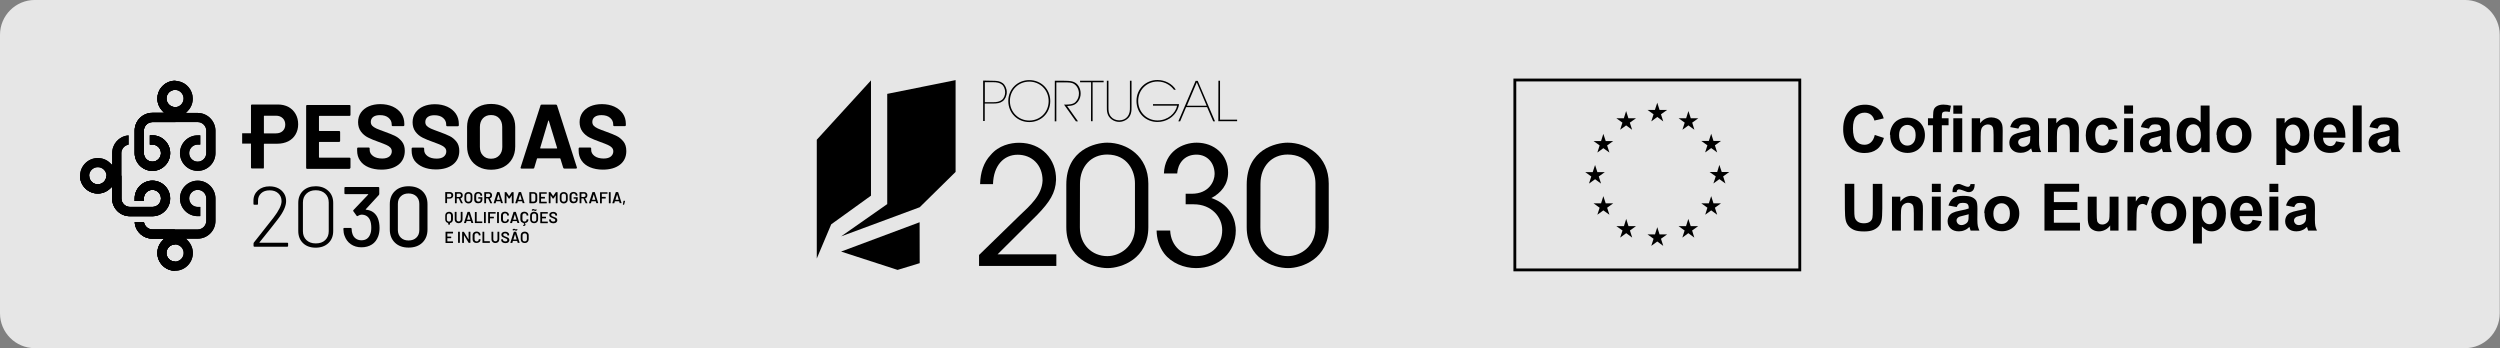
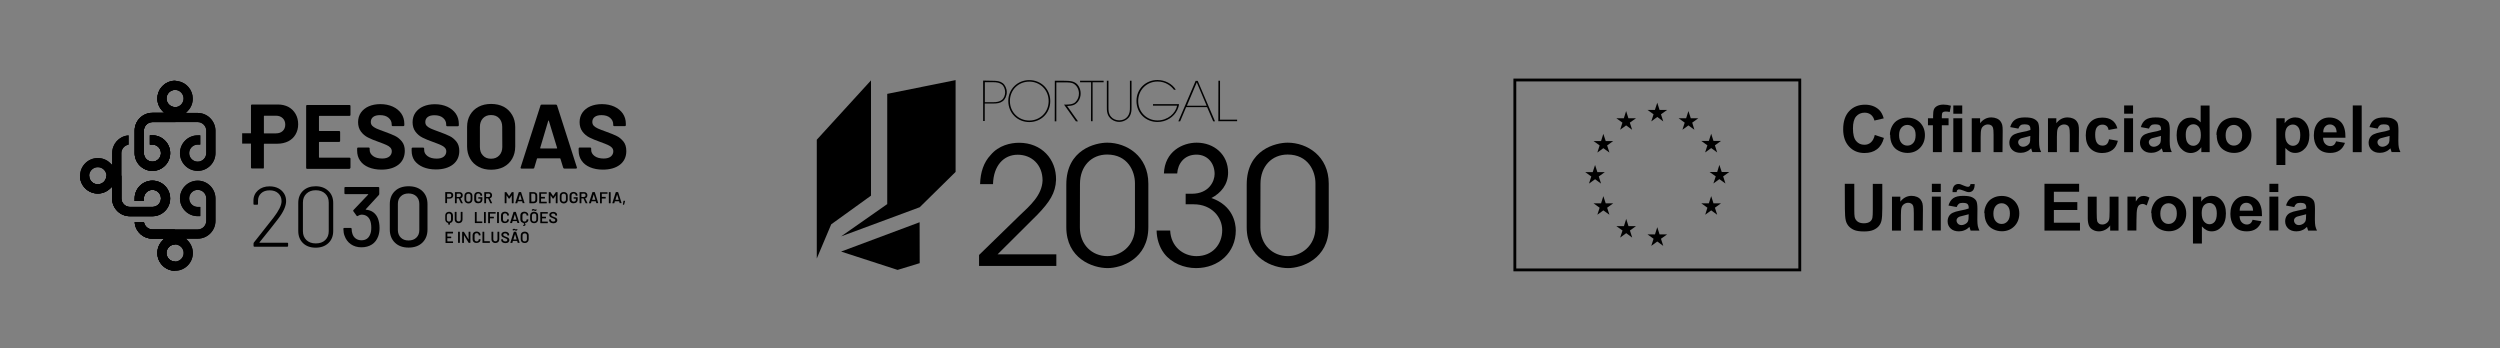
<svg xmlns="http://www.w3.org/2000/svg" width="100%" height="100%" viewBox="0 0 2633 367" version="1.1" xml:space="preserve" style="fill-rule:evenodd;clip-rule:evenodd;stroke-miterlimit:10;">
  <rect x="0" y="0" width="2633" height="367" fill="#808080" stroke="none" />
  <g transform="matrix(1,0,0,1.06,-73.767,-131.636)">
-     <path d="M2706.48,158.752C2706.48,139.659 2690.05,124.158 2669.8,124.158L110.445,124.158C90.202,124.158 73.767,139.659 73.767,158.752L73.767,435.505C73.767,454.598 90.202,470.099 110.445,470.099L2669.8,470.099C2690.05,470.099 2706.48,454.598 2706.48,435.505L2706.48,158.752Z" style="fill:white;fill-opacity:0.8;" />
-   </g>
+     </g>
  <g transform="matrix(1,0,0,1,-65.767,-113.739)">
    <path d="M274,232.7L261.5,232.7L263.6,230.5C267,227 268.8,222.4 268.8,217.6C268.8,208.8 262.5,201.1 253.9,199.3C251.4,198.8 248.8,198.8 246.4,199.3C237.8,201.1 231.5,208.8 231.5,217.6C231.5,222.4 233.4,227 236.7,230.5L238.8,232.7L226.3,232.7C216,232.7 207.6,241.1 207.6,251.4L207.6,275C207.6,285.3 216,293.7 226.3,293.7C236.6,293.7 245,285.3 245,275C245,264.7 236.6,256.3 226.3,256.3L223.6,256.3L223.6,266L226.3,266C231.2,266 235.3,270 235.3,275C235.3,280 231.3,284 226.3,284C221.3,284 217.3,280 217.3,275L217.3,251.3C217.3,247.1 220.3,243.4 224.5,242.5C225.1,242.4 225.7,242.3 226.3,242.3L274,242.3C274.6,242.3 275.2,242.4 275.8,242.5C279.9,243.4 283,247.1 283,251.3L283,275C283,279.9 279,284 274,284C269,284 265,280 265,275C265,270.1 269,266 274,266L276.7,266L276.7,256.3L274,256.3C263.7,256.3 255.3,264.7 255.3,275C255.3,285.3 263.7,293.7 274,293.7C284.3,293.7 292.7,285.3 292.7,275L292.7,251.3C292.6,241.1 284.2,232.7 274,232.7ZM251.9,226.4C250.7,226.6 249.4,226.6 248.3,226.4C244.1,225.5 241.1,221.8 241.1,217.5C241.1,213.2 244.1,209.5 248.3,208.6C248.9,208.5 249.5,208.4 250.1,208.4C250.7,208.4 251.3,208.5 251.9,208.6C256.1,209.5 259.1,213.2 259.1,217.5C259.1,221.8 256.1,225.5 251.9,226.4Z" style="fill-rule:nonzero;" />
  </g>
  <g transform="matrix(1,0,0,1,-65.767,-113.739)">
    <path d="M226.3,304C216,304 207.6,312.4 207.6,322.7L207.6,325.4L217.3,325.4L217.3,322.7C217.3,317.8 221.3,313.7 226.3,313.7C231.3,313.7 235.3,317.7 235.3,322.7C235.3,327.7 231.3,331.7 226.3,331.7L202.6,331.7C197.7,331.7 193.6,327.7 193.6,322.7L193.6,275C193.6,270.8 196.6,267.1 200.7,266.2L201.2,266.1L201.2,256.3L200.5,256.4C191,257.4 183.9,265.4 183.9,275L183.9,287.5L181.7,285.4C178.2,282 173.6,280.2 168.8,280.2C158.5,280.2 150.1,288.6 150.1,298.9C150.1,309.2 158.5,317.6 168.8,317.6C173.6,317.6 178.2,315.7 181.7,312.4L183.9,310.3L183.9,322.8C183.9,333.1 192.3,341.5 202.6,341.5L226.3,341.5C236.6,341.5 245,333.1 245,322.8C245,312.5 236.6,304 226.3,304ZM168.8,307.9C163.8,307.9 159.7,303.8 159.7,298.8C159.7,293.8 163.8,289.8 168.8,289.8C173.8,289.8 177.9,293.9 177.9,298.8C177.9,303.8 173.8,307.9 168.8,307.9Z" style="fill-rule:nonzero;" />
  </g>
  <g transform="matrix(1,0,0,1,-65.767,-113.739)">
    <path d="M274,304C263.7,304 255.3,312.4 255.3,322.7C255.3,333 263.7,341.4 274,341.4L276.7,341.4L276.7,331.7L274,331.7C269,331.7 265,327.7 265,322.7C265,317.7 269,313.7 274,313.7C279,313.7 283,317.7 283,322.7L283,346.4C283,351.3 279,355.4 274,355.4L226.3,355.4C222.1,355.4 218.4,352.4 217.5,348.3L217.4,347.8L207.6,347.8L207.7,348.5C208.7,358 216.7,365.1 226.3,365.1L238.8,365.1L236.7,367.3C233.3,370.8 231.5,375.4 231.5,380.2C231.5,390.5 239.9,398.9 250.2,398.9C260.5,398.9 268.9,390.5 268.9,380.2C268.9,375.4 267,370.8 263.7,367.3L261.6,365.1L274,365.1C284.3,365.1 292.7,356.7 292.7,346.4L292.7,322.7C292.6,312.4 284.3,304 274,304ZM259.2,380.2C259.2,385.2 255.1,389.2 250.1,389.2C245.1,389.2 241,385.1 241,380.2C241,375.3 245.1,371.2 250.1,371.2C255.1,371.2 259.2,375.2 259.2,380.2Z" style="fill-rule:nonzero;" />
  </g>
  <g transform="matrix(1,0,0,1,-65.767,-113.739)">
    <path d="M226.3,256.3L223.6,256.3L223.6,266L226.3,266C231.2,266 235.3,270 235.3,275C235.3,279.9 231.3,284 226.3,284C221.3,284 217.3,280 217.3,275L217.3,251.3C217.3,247.1 220.3,243.4 224.5,242.5C225.1,242.4 225.7,242.3 226.3,242.3L250.6,242.3L250.6,226.5C249.8,226.5 249,226.5 248.3,226.3C244.1,225.4 241.1,221.7 241.1,217.4C241.1,213.1 244.1,209.4 248.3,208.5C248.9,208.4 249.5,208.3 250.1,208.3L250.6,208.3L250.6,198.7C249.2,198.7 247.7,198.8 246.4,199.1C237.8,200.9 231.5,208.6 231.5,217.4C231.5,222.2 233.4,226.8 236.7,230.3L238.8,232.5L226.3,232.5C216,232.5 207.6,240.9 207.6,251.2L207.6,275C207.6,285.3 216,293.7 226.3,293.7C236.6,293.7 245,285.3 245,275C245,264.7 236.6,256.3 226.3,256.3Z" style="fill-rule:nonzero;" />
  </g>
  <g transform="matrix(1,0,0,1,-65.767,-113.739)">
    <path d="M249.9,389.2C245,389.1 241.1,385.1 241.1,380.2C241.1,375.3 245,371.3 249.9,371.2L249.9,355.4L226.3,355.4C222.1,355.4 218.4,352.4 217.5,348.3L217.4,347.8L207.6,347.8L207.7,348.5C208.7,358 216.7,365.1 226.3,365.1L238.8,365.1L236.7,367.3C233.3,370.8 231.5,375.4 231.5,380.2C231.5,390.4 239.7,398.7 249.9,398.9L249.9,389.2Z" style="fill-rule:nonzero;" />
  </g>
  <g transform="matrix(1,0,0,1,-65.767,-113.739)">
    <path d="M226.3,304C216,304 207.6,312.4 207.6,322.7L207.6,325.4L217.3,325.4L217.3,322.7C217.3,317.8 221.3,313.7 226.3,313.7C231.3,313.7 235.3,317.7 235.3,322.7C235.3,327.7 231.3,331.7 226.3,331.7L202.6,331.7C197.7,331.7 193.6,327.7 193.6,322.7L193.6,298.8L177.8,298.8C177.8,303.8 173.7,307.9 168.7,307.9C163.7,307.9 159.6,303.8 159.6,298.8L150,298.8C150,309.1 158.4,317.5 168.7,317.5C173.5,317.5 178.1,315.6 181.6,312.3L183.8,310.2L183.8,322.7C183.8,333 192.2,341.4 202.5,341.4L226.2,341.4C236.5,341.4 244.9,333 244.9,322.7C244.9,312.4 236.6,304 226.3,304Z" style="fill-rule:nonzero;" />
  </g>
  <g transform="matrix(1,0,0,1,-65.767,-113.739)">
    <path d="M274,232.7L261.5,232.7L263.6,230.5C267,227 268.8,222.4 268.8,217.6C268.8,208.8 262.5,201.1 253.9,199.3C251.4,198.8 248.8,198.8 246.4,199.3C237.8,201.1 231.5,208.8 231.5,217.6C231.5,222.4 233.4,227 236.7,230.5L238.8,232.7L226.3,232.7C216,232.7 207.6,241.1 207.6,251.4L207.6,275C207.6,285.3 216,293.7 226.3,293.7C236.6,293.7 245,285.3 245,275C245,264.7 236.6,256.3 226.3,256.3L223.6,256.3L223.6,266L226.3,266C231.2,266 235.3,270 235.3,275C235.3,280 231.3,284 226.3,284C221.3,284 217.3,280 217.3,275L217.3,251.3C217.3,247.1 220.3,243.4 224.5,242.5C225.1,242.4 225.7,242.3 226.3,242.3L274,242.3C274.6,242.3 275.2,242.4 275.8,242.5C279.9,243.4 283,247.1 283,251.3L283,275C283,279.9 279,284 274,284C269,284 265,280 265,275C265,270.1 269,266 274,266L276.7,266L276.7,256.3L274,256.3C263.7,256.3 255.3,264.7 255.3,275C255.3,285.3 263.7,293.7 274,293.7C284.3,293.7 292.7,285.3 292.7,275L292.7,251.3C292.6,241.1 284.2,232.7 274,232.7ZM251.9,226.4C250.7,226.6 249.4,226.6 248.3,226.4C244.1,225.5 241.1,221.8 241.1,217.5C241.1,213.2 244.1,209.5 248.3,208.6C248.9,208.5 249.5,208.4 250.1,208.4C250.7,208.4 251.3,208.5 251.9,208.6C256.1,209.5 259.1,213.2 259.1,217.5C259.1,221.8 256.1,225.5 251.9,226.4Z" style="fill-rule:nonzero;" />
  </g>
  <g transform="matrix(1,0,0,1,-65.767,-113.739)">
    <path d="M226.3,304C216,304 207.6,312.4 207.6,322.7L207.6,325.4L217.3,325.4L217.3,322.7C217.3,317.8 221.3,313.7 226.3,313.7C231.3,313.7 235.3,317.7 235.3,322.7C235.3,327.7 231.3,331.7 226.3,331.7L202.6,331.7C197.7,331.7 193.6,327.7 193.6,322.7L193.6,275C193.6,270.8 196.6,267.1 200.7,266.2L201.2,266.1L201.2,256.3L200.5,256.4C191,257.4 183.9,265.4 183.9,275L183.9,287.5L181.7,285.4C178.2,282 173.6,280.2 168.8,280.2C158.5,280.2 150.1,288.6 150.1,298.9C150.1,309.2 158.5,317.6 168.8,317.6C173.6,317.6 178.2,315.7 181.7,312.4L183.9,310.3L183.9,322.8C183.9,333.1 192.3,341.5 202.6,341.5L226.3,341.5C236.6,341.5 245,333.1 245,322.8C245,312.5 236.6,304 226.3,304ZM168.8,307.9C163.8,307.9 159.7,303.8 159.7,298.8C159.7,293.8 163.8,289.8 168.8,289.8C173.8,289.8 177.9,293.9 177.9,298.8C177.9,303.8 173.8,307.9 168.8,307.9Z" style="fill-rule:nonzero;" />
  </g>
  <g transform="matrix(1,0,0,1,-65.767,-113.739)">
    <path d="M274,304C263.7,304 255.3,312.4 255.3,322.7C255.3,333 263.7,341.4 274,341.4L276.7,341.4L276.7,331.7L274,331.7C269,331.7 265,327.7 265,322.7C265,317.7 269,313.7 274,313.7C279,313.7 283,317.7 283,322.7L283,346.4C283,351.3 279,355.4 274,355.4L226.3,355.4C222.1,355.4 218.4,352.4 217.5,348.3L217.4,347.8L207.6,347.8L207.7,348.5C208.7,358 216.7,365.1 226.3,365.1L238.8,365.1L236.7,367.3C233.3,370.8 231.5,375.4 231.5,380.2C231.5,390.5 239.9,398.9 250.2,398.9C260.5,398.9 268.9,390.5 268.9,380.2C268.9,375.4 267,370.8 263.7,367.3L261.6,365.1L274,365.1C284.3,365.1 292.7,356.7 292.7,346.4L292.7,322.7C292.6,312.4 284.3,304 274,304ZM259.2,380.2C259.2,385.2 255.1,389.2 250.1,389.2C245.1,389.2 241,385.1 241,380.2C241,375.3 245.1,371.2 250.1,371.2C255.1,371.2 259.2,375.2 259.2,380.2Z" style="fill-rule:nonzero;" />
  </g>
  <g transform="matrix(1,0,0,1,-65.767,-113.739)">
    <path d="M226.3,256.3L223.6,256.3L223.6,266L226.3,266C231.2,266 235.3,270 235.3,275C235.3,279.9 231.3,284 226.3,284C221.3,284 217.3,280 217.3,275L217.3,251.3C217.3,247.1 220.3,243.4 224.5,242.5C225.1,242.4 225.7,242.3 226.3,242.3L250.6,242.3L250.6,226.5C249.8,226.5 249,226.5 248.3,226.3C244.1,225.4 241.1,221.7 241.1,217.4C241.1,213.1 244.1,209.4 248.3,208.5C248.9,208.4 249.5,208.3 250.1,208.3L250.6,208.3L250.6,198.7C249.2,198.7 247.7,198.8 246.4,199.1C237.8,200.9 231.5,208.6 231.5,217.4C231.5,222.2 233.4,226.8 236.7,230.3L238.8,232.5L226.3,232.5C216,232.5 207.6,240.9 207.6,251.2L207.6,275C207.6,285.3 216,293.7 226.3,293.7C236.6,293.7 245,285.3 245,275C245,264.7 236.6,256.3 226.3,256.3Z" style="fill-rule:nonzero;" />
  </g>
  <g transform="matrix(1,0,0,1,-65.767,-113.739)">
    <path d="M249.9,389.2C245,389.1 241.1,385.1 241.1,380.2C241.1,375.3 245,371.3 249.9,371.2L249.9,355.4L226.3,355.4C222.1,355.4 218.4,352.4 217.5,348.3L217.4,347.8L207.6,347.8L207.7,348.5C208.7,358 216.7,365.1 226.3,365.1L238.8,365.1L236.7,367.3C233.3,370.8 231.5,375.4 231.5,380.2C231.5,390.4 239.7,398.7 249.9,398.9L249.9,389.2Z" style="fill-rule:nonzero;" />
  </g>
  <g transform="matrix(1,0,0,1,-65.767,-113.739)">
    <path d="M226.3,304C216,304 207.6,312.4 207.6,322.7L207.6,325.4L217.3,325.4L217.3,322.7C217.3,317.8 221.3,313.7 226.3,313.7C231.3,313.7 235.3,317.7 235.3,322.7C235.3,327.7 231.3,331.7 226.3,331.7L202.6,331.7C197.7,331.7 193.6,327.7 193.6,322.7L193.6,298.8L177.8,298.8C177.8,303.8 173.7,307.9 168.7,307.9C163.7,307.9 159.6,303.8 159.6,298.8L150,298.8C150,309.1 158.4,317.5 168.7,317.5C173.5,317.5 178.1,315.6 181.6,312.3L183.8,310.2L183.8,322.7C183.8,333 192.2,341.4 202.5,341.4L226.2,341.4C236.5,341.4 244.9,333 244.9,322.7C244.9,312.4 236.6,304 226.3,304Z" style="fill-rule:nonzero;" />
  </g>
  <g transform="matrix(1,0,0,1,-65.767,-113.739)">
    <path d="M541.5,316.5C542,316.8 542.5,317.2 542.7,317.7C543,318.2 543.1,318.8 543.1,319.5C543.1,320.2 542.9,320.8 542.6,321.3C542.3,321.8 541.9,322.2 541.3,322.5C540.8,322.8 540.1,322.9 539.4,322.9L536.7,322.9C536.6,322.9 536.6,322.9 536.6,323L536.6,327.5C536.6,327.6 536.6,327.6 536.5,327.6C536.4,327.6 536.4,327.7 536.4,327.7L534.9,327.7C534.8,327.7 534.8,327.7 534.8,327.6C534.8,327.5 534.7,327.5 534.7,327.5L534.7,316.2C534.7,316.1 534.7,316.1 534.8,316.1C534.9,316.1 534.9,316 534.9,316L539.5,316C540.4,316 541,316.2 541.5,316.5ZM540.7,320.9C541,320.6 541.2,320.1 541.2,319.6C541.2,319.1 541,318.6 540.7,318.2C540.4,317.8 539.9,317.7 539.3,317.7L536.8,317.7C536.7,317.7 536.7,317.7 536.7,317.8L536.7,321.3C536.7,321.4 536.7,321.4 536.8,321.4L539.3,321.4C539.9,321.4 540.4,321.2 540.7,320.9Z" style="fill-rule:nonzero;" />
  </g>
  <g transform="matrix(1,0,0,1,-65.767,-113.739)">
    <path d="M551.2,327.6L549,322.8L548.9,322.7L546.9,322.7C546.8,322.7 546.8,322.7 546.8,322.8L546.8,327.6C546.8,327.7 546.8,327.7 546.7,327.7C546.6,327.7 546.6,327.8 546.6,327.8L545.1,327.8L544.9,327.6L544.9,316.3C544.9,316.2 544.9,316.2 545,316.2C545.1,316.2 545.1,316.1 545.1,316.1L549.7,316.1C550.4,316.1 551,316.2 551.5,316.5C552,316.8 552.4,317.2 552.7,317.7C553,318.2 553.1,318.8 553.1,319.5C553.1,320.3 552.9,320.9 552.5,321.5C552.1,322 551.6,322.4 550.8,322.6L550.8,322.7L553.2,327.6L553.2,327.7C553.2,327.8 553.1,327.8 553,327.8L551.4,327.8C551.4,327.7 551.3,327.7 551.2,327.6ZM546.8,317.8L546.8,321.1C546.8,321.2 546.8,321.2 546.9,321.2L549.4,321.2C549.9,321.2 550.4,321 550.7,320.7C551,320.4 551.2,320 551.2,319.4C551.2,318.8 551,318.4 550.7,318.1C550.4,317.8 549.9,317.6 549.4,317.6L546.8,317.8C546.9,317.7 546.8,317.8 546.8,317.8Z" style="fill-rule:nonzero;" />
  </g>
  <g transform="matrix(1,0,0,1,-65.767,-113.739)">
    <path d="M556.9,327.4C556.2,327.1 555.8,326.6 555.4,325.9C555.1,325.3 554.9,324.6 554.9,323.7L554.9,320C554.9,319.2 555.1,318.5 555.4,317.9C555.8,317.3 556.3,316.8 556.9,316.5C557.5,316.2 558.3,316 559.1,316C559.9,316 560.7,316.2 561.3,316.5C561.9,316.8 562.4,317.3 562.8,317.9C563.2,318.5 563.3,319.2 563.3,320L563.3,323.8C563.3,324.6 563.1,325.3 562.8,326C562.4,326.6 561.9,327.1 561.3,327.5C560.7,327.8 559.9,328 559.1,328C558.3,328 557.5,327.8 556.9,327.4ZM560.8,325.6C561.2,325.2 561.4,324.6 561.4,323.9L561.4,320C561.4,319.3 561.2,318.7 560.8,318.3C560.4,317.9 559.8,317.7 559.1,317.7C558.4,317.7 557.9,317.9 557.4,318.3C556.9,318.7 556.8,319.3 556.8,320L556.8,323.9C556.8,324.6 557,325.2 557.4,325.6C557.8,326 558.4,326.2 559.1,326.2C559.8,326.2 560.4,326 560.8,325.6Z" style="fill-rule:nonzero;" />
  </g>
  <g transform="matrix(1,0,0,1,-65.767,-113.739)">
    <path d="M567.2,327.4C566.6,327.1 566.1,326.6 565.7,326C565.4,325.4 565.2,324.7 565.2,323.9L565.2,319.9C565.2,319.1 565.4,318.4 565.7,317.8C566,317.2 566.5,316.7 567.2,316.4C567.8,316.1 568.6,315.9 569.4,315.9C570.2,315.9 570.9,316.1 571.6,316.4C572.3,316.7 572.7,317.2 573.1,317.7C573.5,318.2 573.6,318.9 573.6,319.6L573.6,319.7C573.6,319.8 573.6,319.8 573.5,319.8C573.4,319.8 573.4,319.9 573.4,319.9L571.9,319.9C571.8,319.9 571.8,319.9 571.8,319.8C571.8,319.7 571.7,319.7 571.7,319.7L571.7,319.6C571.7,319 571.5,318.5 571.1,318.1C570.7,317.7 570.1,317.5 569.5,317.5C568.9,317.5 568.3,317.7 567.9,318.1C567.5,318.5 567.3,319 567.3,319.7L567.3,323.9C567.3,324.6 567.5,325.1 568,325.5C568.4,325.9 569,326.1 569.7,326.1C570.4,326.1 570.9,325.9 571.3,325.6C571.7,325.2 571.9,324.8 571.9,324.1L571.9,323.1C571.9,323 571.9,323 571.8,323L569.7,323C569.6,323 569.6,323 569.6,322.9C569.6,322.8 569.5,322.8 569.5,322.8L569.5,321.6C569.5,321.5 569.5,321.5 569.6,321.5C569.7,321.5 569.7,321.4 569.7,321.4L573.6,321.4C573.7,321.4 573.7,321.4 573.7,321.5C573.7,321.6 573.8,321.6 573.8,321.6L573.8,323.7C573.8,325 573.4,326 572.7,326.7C572,327.4 570.9,327.8 569.7,327.8C568.6,327.9 567.9,327.7 567.2,327.4Z" style="fill-rule:nonzero;" />
  </g>
  <g transform="matrix(1,0,0,1,-65.767,-113.739)">
    <path d="M582.1,327.6L579.9,322.8L579.8,322.7L577.8,322.7C577.7,322.7 577.7,322.7 577.7,322.8L577.7,327.6C577.7,327.7 577.7,327.7 577.6,327.7C577.5,327.7 577.5,327.8 577.5,327.8L576,327.8L575.8,327.6L575.8,316.3C575.8,316.2 575.8,316.2 575.9,316.2C576,316.2 576,316.1 576,316.1L580.6,316.1C581.3,316.1 581.9,316.2 582.4,316.5C582.9,316.8 583.3,317.2 583.6,317.7C583.9,318.2 584,318.8 584,319.5C584,320.3 583.8,320.9 583.4,321.5C583,322 582.5,322.4 581.7,322.6L581.7,322.7L584.1,327.6L584.1,327.7C584.1,327.8 584,327.8 583.9,327.8L582.3,327.8C582.2,327.7 582.2,327.7 582.1,327.6ZM577.7,317.8L577.7,321.1C577.7,321.2 577.7,321.2 577.8,321.2L580.3,321.2C580.8,321.2 581.3,321 581.6,320.7C581.9,320.4 582.1,320 582.1,319.4C582.1,318.8 581.9,318.4 581.6,318.1C581.3,317.8 580.8,317.6 580.3,317.6L577.7,317.8C577.7,317.7 577.7,317.8 577.7,317.8Z" style="fill-rule:nonzero;" />
  </g>
  <g transform="matrix(1,0,0,1,-65.767,-113.739)">
-     <path d="M593.4,327.6L592.9,325.8C592.9,325.8 592.9,325.7 592.8,325.7L588.4,325.7C588.4,325.7 588.3,325.7 588.3,325.8L587.8,327.6C587.8,327.7 587.7,327.8 587.6,327.8L585.9,327.8C585.8,327.8 585.8,327.8 585.7,327.7C585.6,327.6 585.7,327.6 585.7,327.5L589.3,316.2C589.3,316.1 589.4,316 589.5,316L591.6,316C591.7,316 591.8,316.1 591.8,316.2L595.4,327.5L595.4,327.6C595.4,327.7 595.3,327.7 595.2,327.7L593.5,327.7C593.6,327.8 593.5,327.7 593.4,327.6ZM588.9,324.2L592.3,324.2C592.4,324.2 592.4,324.2 592.4,324.1L590.7,318.5L590.7,318.4L590.7,318.5L589,324.1C588.8,324.2 588.8,324.2 588.9,324.2Z" style="fill-rule:nonzero;" />
-   </g>
+     </g>
  <g transform="matrix(1,0,0,1,-65.767,-113.739)">
    <path d="M605,316.1L606.5,316.1C606.6,316.1 606.6,316.1 606.6,316.2C606.6,316.3 606.7,316.3 606.7,316.3L606.7,327.6C606.7,327.7 606.7,327.7 606.6,327.7C606.5,327.7 606.5,327.8 606.5,327.8L605,327.8C604.9,327.8 604.9,327.8 604.9,327.7C604.9,327.6 604.8,327.6 604.8,327.6L604.8,319.5L604.7,319.5L602.6,322.7C602.5,322.8 602.5,322.8 602.4,322.8L601.6,322.8C601.5,322.8 601.4,322.8 601.4,322.7L599.3,319.5L599.2,319.5C599.1,319.5 599.2,319.5 599.2,319.6L599.2,327.6C599.2,327.7 599.2,327.7 599.1,327.7C599,327.7 599,327.8 599,327.8L597.5,327.8L597.3,327.6L597.3,316.3C597.3,316.2 597.3,316.2 597.4,316.2C597.5,316.2 597.5,316.1 597.5,316.1L599,316.1C599.1,316.1 599.2,316.1 599.2,316.2L601.9,320.3L602,320.3C602.1,320.3 602,320.3 602,320.3L604.7,316.2C604.8,316.1 604.9,316.1 605,316.1Z" style="fill-rule:nonzero;" />
  </g>
  <g transform="matrix(1,0,0,1,-65.767,-113.739)">
    <path d="M616.2,327.6L615.7,325.8C615.7,325.8 615.7,325.7 615.6,325.7L611.2,325.7C611.2,325.7 611.1,325.7 611.1,325.8L610.6,327.6C610.6,327.7 610.5,327.8 610.4,327.8L608.7,327.8C608.6,327.8 608.6,327.8 608.5,327.7C608.4,327.6 608.5,327.6 608.5,327.5L612.1,316.2C612.1,316.1 612.2,316 612.3,316L614.4,316C614.5,316 614.6,316.1 614.6,316.2L618.2,327.5L618.2,327.6C618.2,327.7 618.1,327.7 618,327.7L616.3,327.7C616.3,327.8 616.3,327.7 616.2,327.6ZM611.7,324.2L615.1,324.2C615.2,324.2 615.2,324.2 615.2,324.1L613.5,318.5L613.5,318.4L613.5,318.5L611.8,324.1C611.6,324.2 611.6,324.2 611.7,324.2Z" style="fill-rule:nonzero;" />
  </g>
  <g transform="matrix(1,0,0,1,-65.767,-113.739)">
    <path d="M623.5,327.8L623.3,327.6L623.3,316.3C623.3,316.2 623.3,316.2 623.4,316.2C623.5,316.2 623.5,316.1 623.5,316.1L627.6,316.1C628.4,316.1 629.1,316.2 629.7,316.5C630.3,316.8 630.8,317.2 631.1,317.7C631.4,318.2 631.6,318.8 631.6,319.5L631.6,324.4C631.6,325.1 631.4,325.7 631.1,326.2C630.8,326.7 630.3,327.1 629.7,327.4C629.1,327.7 628.4,327.8 627.6,327.8L623.5,327.8ZM625.4,326.1L627.7,326.1C628.3,326.1 628.8,325.9 629.1,325.5C629.4,325.1 629.6,324.6 629.6,324L629.6,319.8C629.6,319.2 629.4,318.7 629.1,318.3C628.7,317.9 628.3,317.7 627.7,317.7L625.4,317.7C625.3,317.7 625.3,317.7 625.3,317.8L625.4,326.1Z" style="fill-rule:nonzero;" />
  </g>
  <g transform="matrix(1,0,0,1,-65.767,-113.739)">
    <path d="M641.5,317.7L641.4,317.8L635.7,317.8C635.6,317.8 635.6,317.8 635.6,317.9L635.6,321C635.6,321.1 635.6,321.1 635.7,321.1L639.5,321.1L639.7,321.3L639.7,322.6C639.7,322.7 639.7,322.7 639.6,322.7C639.5,322.7 639.5,322.8 639.5,322.8L635.7,322.8C635.6,322.8 635.6,322.8 635.6,322.9L635.6,326.1C635.6,326.2 635.6,326.2 635.7,326.2L641.4,326.2L641.6,326.4L641.6,327.7C641.6,327.8 641.6,327.8 641.5,327.8C641.4,327.8 641.4,327.9 641.4,327.9L633.9,327.9L633.7,327.7L633.7,316.4C633.7,316.3 633.7,316.3 633.8,316.3C633.9,316.3 633.9,316.2 633.9,316.2L641.4,316.2L641.6,316.4L641.6,317.7C641.6,317.6 641.6,317.6 641.5,317.7Z" style="fill-rule:nonzero;" />
  </g>
  <g transform="matrix(1,0,0,1,-65.767,-113.739)">
    <path d="M651.3,316.1L652.8,316.1C652.9,316.1 652.9,316.1 652.9,316.2C652.9,316.3 653,316.3 653,316.3L653,327.6C653,327.7 653,327.7 652.9,327.7C652.8,327.7 652.8,327.8 652.8,327.8L651.3,327.8C651.2,327.8 651.2,327.8 651.2,327.7C651.2,327.6 651.1,327.6 651.1,327.6L651.1,319.5L651,319.5L648.9,322.7C648.8,322.8 648.8,322.8 648.7,322.8L648,322.8C647.9,322.8 647.8,322.8 647.8,322.7L645.7,319.5L645.6,319.5C645.5,319.5 645.6,319.5 645.6,319.6L645.6,327.6C645.6,327.7 645.6,327.7 645.5,327.7C645.4,327.7 645.4,327.8 645.4,327.8L643.9,327.8L643.7,327.6L643.7,316.3C643.7,316.2 643.7,316.2 643.8,316.2C643.9,316.2 643.9,316.1 643.9,316.1L645.4,316.1C645.5,316.1 645.6,316.1 645.6,316.2L648.3,320.3L648.4,320.3C648.5,320.3 648.4,320.3 648.4,320.3L651.1,316.2C651.2,316.1 651.2,316.1 651.3,316.1Z" style="fill-rule:nonzero;" />
  </g>
  <g transform="matrix(1,0,0,1,-65.767,-113.739)">
    <path d="M657.3,327.4C656.6,327.1 656.2,326.6 655.8,325.9C655.5,325.3 655.3,324.6 655.3,323.7L655.3,320C655.3,319.2 655.5,318.5 655.8,317.9C656.2,317.3 656.7,316.8 657.3,316.5C657.9,316.2 658.7,316 659.5,316C660.3,316 661.1,316.2 661.7,316.5C662.3,316.8 662.8,317.3 663.2,317.9C663.6,318.5 663.7,319.2 663.7,320L663.7,323.8C663.7,324.6 663.5,325.3 663.2,326C662.8,326.6 662.3,327.1 661.7,327.5C661.1,327.8 660.3,328 659.5,328C658.7,328 657.9,327.8 657.3,327.4ZM661.2,325.6C661.6,325.2 661.8,324.6 661.8,323.9L661.8,320C661.8,319.3 661.6,318.7 661.2,318.3C660.8,317.9 660.2,317.7 659.5,317.7C658.8,317.7 658.3,317.9 657.8,318.3C657.3,318.7 657.2,319.3 657.2,320L657.2,323.9C657.2,324.6 657.4,325.2 657.8,325.6C658.2,326 658.8,326.2 659.5,326.2C660.2,326.2 660.7,326 661.2,325.6Z" style="fill-rule:nonzero;" />
  </g>
  <g transform="matrix(1,0,0,1,-65.767,-113.739)">
    <path d="M667.6,327.4C667,327.1 666.5,326.6 666.1,326C665.8,325.4 665.6,324.7 665.6,323.9L665.6,319.9C665.6,319.1 665.8,318.4 666.1,317.8C666.4,317.2 666.9,316.7 667.6,316.4C668.2,316.1 669,315.9 669.8,315.9C670.6,315.9 671.3,316.1 672,316.4C672.7,316.7 673.1,317.2 673.5,317.7C673.9,318.2 674,318.9 674,319.6L674,319.7C674,319.8 674,319.8 673.9,319.8C673.8,319.8 673.8,319.9 673.8,319.9L672.3,319.9C672.2,319.9 672.2,319.9 672.2,319.8C672.2,319.7 672.1,319.7 672.1,319.7L672.1,319.6C672.1,319 671.9,318.5 671.5,318.1C671.1,317.7 670.5,317.5 669.9,317.5C669.3,317.5 668.7,317.7 668.3,318.1C667.9,318.5 667.7,319 667.7,319.7L667.7,323.9C667.7,324.6 667.9,325.1 668.4,325.5C668.8,325.9 669.4,326.1 670.1,326.1C670.8,326.1 671.3,325.9 671.7,325.6C672.1,325.2 672.3,324.8 672.3,324.1L672.3,323.1C672.3,323 672.3,323 672.2,323L670.1,323C670,323 670,323 670,322.9C670,322.8 669.9,322.8 669.9,322.8L669.9,321.6C669.9,321.5 669.9,321.5 670,321.5C670.1,321.5 670.1,321.4 670.1,321.4L674,321.4C674.1,321.4 674.1,321.4 674.1,321.5C674.1,321.6 674.2,321.6 674.2,321.6L674.2,323.7C674.2,325 673.8,326 673.1,326.7C672.4,327.4 671.3,327.8 670.1,327.8C669,327.9 668.2,327.7 667.6,327.4Z" style="fill-rule:nonzero;" />
  </g>
  <g transform="matrix(1,0,0,1,-65.767,-113.739)">
    <path d="M682.5,327.6L680.3,322.8L680.2,322.7L678.2,322.7C678.1,322.7 678.1,322.7 678.1,322.8L678.1,327.6C678.1,327.7 678.1,327.7 678,327.7C677.9,327.7 677.9,327.8 677.9,327.8L676.4,327.8L676.2,327.6L676.2,316.3C676.2,316.2 676.2,316.2 676.3,316.2C676.4,316.2 676.4,316.1 676.4,316.1L681,316.1C681.7,316.1 682.3,316.2 682.8,316.5C683.3,316.8 683.7,317.2 684,317.7C684.3,318.2 684.4,318.8 684.4,319.5C684.4,320.3 684.2,320.9 683.8,321.5C683.4,322 682.9,322.4 682.1,322.6L682.1,322.7L684.5,327.6L684.5,327.7C684.5,327.8 684.4,327.8 684.3,327.8L682.7,327.8C682.6,327.7 682.5,327.7 682.5,327.6ZM678.1,317.8L678.1,321.1C678.1,321.2 678.1,321.2 678.2,321.2L680.7,321.2C681.2,321.2 681.7,321 682,320.7C682.3,320.4 682.5,320 682.5,319.4C682.5,318.8 682.3,318.4 682,318.1C681.7,317.8 681.2,317.6 680.7,317.6L678.1,317.8C678.1,317.7 678.1,317.8 678.1,317.8Z" style="fill-rule:nonzero;" />
  </g>
  <g transform="matrix(1,0,0,1,-65.767,-113.739)">
    <path d="M693.8,327.6L693.3,325.8C693.3,325.8 693.3,325.7 693.2,325.7L688.8,325.7C688.8,325.7 688.7,325.7 688.7,325.8L688.2,327.6C688.2,327.7 688.1,327.8 688,327.8L686.3,327.8C686.2,327.8 686.2,327.8 686.1,327.7C686,327.6 686.1,327.6 686.1,327.5L689.7,316.2C689.7,316.1 689.8,316 689.9,316L692,316C692.1,316 692.2,316.1 692.2,316.2L695.8,327.5L695.8,327.6C695.8,327.7 695.7,327.7 695.6,327.7L694,327.7C693.9,327.8 693.9,327.7 693.8,327.6ZM689.3,324.2L692.7,324.2C692.8,324.2 692.8,324.2 692.8,324.1L691.1,318.5L691.1,318.4L691.1,318.5L689.4,324.1C689.2,324.2 689.2,324.2 689.3,324.2Z" style="fill-rule:nonzero;" />
  </g>
  <g transform="matrix(1,0,0,1,-65.767,-113.739)">
    <path d="M705.5,317.7L705.4,317.8L699.7,317.8C699.6,317.8 699.6,317.8 699.6,317.9L699.6,321C699.6,321.1 699.6,321.1 699.7,321.1L703.5,321.1L703.7,321.3L703.7,322.6C703.7,322.7 703.7,322.7 703.6,322.7C703.5,322.7 703.5,322.8 703.5,322.8L699.7,322.8C699.6,322.8 699.6,322.8 699.6,322.9L699.6,327.7C699.6,327.8 699.6,327.8 699.5,327.8C699.4,327.8 699.4,327.9 699.4,327.9L697.9,327.9L697.7,327.7L697.7,316.4C697.7,316.3 697.7,316.3 697.8,316.3C697.9,316.3 697.9,316.2 697.9,316.2L705.4,316.2C705.5,316.2 705.5,316.2 705.5,316.3C705.5,316.4 705.6,316.4 705.6,316.4L705.6,317.7C705.5,317.6 705.5,317.6 705.5,317.7Z" style="fill-rule:nonzero;" />
  </g>
  <g transform="matrix(1,0,0,1,-65.767,-113.739)">
    <path d="M707.2,327.8L707,327.6L707,316.3C707,316.2 707,316.2 707.1,316.2C707.2,316.2 707.2,316.1 707.2,316.1L708.7,316.1C708.8,316.1 708.8,316.1 708.8,316.2C708.8,316.3 708.9,316.3 708.9,316.3L708.9,327.6C708.9,327.7 708.9,327.7 708.8,327.7C708.7,327.7 708.7,327.8 708.7,327.8L707.2,327.8Z" style="fill-rule:nonzero;" />
  </g>
  <g transform="matrix(1,0,0,1,-65.767,-113.739)">
    <path d="M718.4,327.6L717.9,325.8C717.9,325.8 717.9,325.7 717.8,325.7L713.4,325.7C713.4,325.7 713.3,325.7 713.3,325.8L712.8,327.6C712.8,327.7 712.7,327.8 712.6,327.8L710.9,327.8C710.8,327.8 710.8,327.8 710.7,327.7C710.6,327.6 710.7,327.6 710.7,327.5L714.3,316.2C714.3,316.1 714.4,316 714.5,316L716.6,316C716.7,316 716.8,316.1 716.8,316.2L720.4,327.5L720.4,327.6C720.4,327.7 720.3,327.7 720.2,327.7L718.5,327.7C718.6,327.8 718.5,327.7 718.4,327.6ZM713.9,324.2L717.3,324.2C717.4,324.2 717.4,324.2 717.4,324.1L715.7,318.5L715.7,318.4L715.7,318.5L714,324.1C713.8,324.2 713.8,324.2 713.9,324.2Z" style="fill-rule:nonzero;" />
  </g>
  <g transform="matrix(1,0,0,1,-65.767,-113.739)">
    <path d="M721.8,329.1L722.4,325.4C722.4,325.3 722.5,325.2 722.6,325.2L723.9,325.2C724,325.2 724.1,325.3 724.1,325.4L723.1,329.2C723.1,329.3 723,329.4 722.9,329.4L722,329.4C721.9,329.3 721.8,329.2 721.8,329.1Z" style="fill-rule:nonzero;" />
  </g>
  <g transform="matrix(1,0,0,1,-65.767,-113.739)">
    <path d="M540.8,337.3C541.4,337.6 541.9,338.1 542.3,338.7C542.6,339.3 542.8,340 542.8,340.8L542.8,344.8C542.8,345.8 542.5,346.6 542,347.3C541.5,348 540.7,348.4 539.8,348.6C539.8,348.6 539.7,348.6 539.7,348.7L539.7,350.1C539.7,350.2 539.7,350.2 539.6,350.2C539.5,350.2 539.5,350.3 539.5,350.3L538,350.3L537.8,350.1L537.8,348.7C537.8,348.7 537.8,348.6 537.7,348.6C536.8,348.4 536,348 535.5,347.3C535,346.6 534.7,345.8 534.7,344.8L534.7,340.8C534.7,340 534.9,339.3 535.2,338.7C535.5,338.1 536,337.6 536.7,337.3C537.3,337 538,336.8 538.9,336.8C539.8,336.8 540.2,337 540.8,337.3ZM540.8,340.8C540.8,340.1 540.6,339.6 540.2,339.2C539.8,338.8 539.3,338.6 538.6,338.6C537.9,338.6 537.4,338.8 537,339.2C536.6,339.6 536.4,340.2 536.4,340.8L536.4,344.9C536.4,345.6 536.6,346.1 537,346.5C537.4,346.9 537.9,347.1 538.6,347.1C539.3,347.1 539.8,346.9 540.2,346.5C540.6,346.1 540.8,345.5 540.8,344.9L540.8,340.8Z" style="fill-rule:nonzero;" />
  </g>
  <g transform="matrix(1,0,0,1,-65.767,-113.739)">
    <path d="M546.7,348.3C546.1,348 545.6,347.5 545.2,346.9C544.8,346.3 544.7,345.6 544.7,344.8L544.7,337.1C544.7,337 544.7,337 544.8,337C544.9,337 544.9,336.9 544.9,336.9L546.4,336.9C546.5,336.9 546.5,336.9 546.5,337C546.5,337.1 546.6,337.1 546.6,337.1L546.6,344.8C546.6,345.5 546.8,346 547.2,346.4C547.6,346.8 548.2,347 548.8,347C549.4,347 550,346.8 550.4,346.4C550.8,346 551,345.4 551,344.8L551,337.1C551,337 551,337 551.1,337C551.2,337 551.2,336.9 551.2,336.9L552.7,336.9C552.8,336.9 552.8,336.9 552.8,337C552.8,337.1 552.9,337.1 552.9,337.1L552.9,344.8C552.9,345.6 552.7,346.3 552.4,346.9C552.1,347.5 551.6,348 550.9,348.3C550.3,348.6 549.5,348.8 548.7,348.8C547.9,348.8 547.3,348.6 546.7,348.3Z" style="fill-rule:nonzero;" />
  </g>
  <g transform="matrix(1,0,0,1,-65.767,-113.739)">
-     <path d="M562.2,348.5L561.7,346.7C561.7,346.7 561.7,346.6 561.6,346.6L557.2,346.6C557.2,346.6 557.1,346.6 557.1,346.7L556.6,348.5C556.6,348.6 556.5,348.7 556.4,348.7L554.7,348.7C554.6,348.7 554.6,348.7 554.5,348.6C554.4,348.5 554.5,348.5 554.5,348.4L558.1,337.1C558.1,337 558.2,336.9 558.3,336.9L560.4,336.9C560.5,336.9 560.6,337 560.6,337.1L564.2,348.4L564.2,348.5C564.2,348.6 564.1,348.6 564,348.6L562.3,348.6C562.3,348.6 562.2,348.6 562.2,348.5ZM557.6,345.1L561,345.1C561.1,345.1 561.1,345.1 561.1,345L559.4,339.4L559.4,339.3L559.4,339.4L557.7,345L557.6,345.1Z" style="fill-rule:nonzero;" />
-   </g>
+     </g>
  <g transform="matrix(1,0,0,1,-65.767,-113.739)">
    <path d="M566.1,348.7L565.9,348.5L565.9,337.2C565.9,337.1 565.9,337.1 566,337.1C566.1,337.1 566.1,337 566.1,337L567.6,337C567.7,337 567.7,337 567.7,337.1C567.7,337.2 567.8,337.2 567.8,337.2L567.8,346.9C567.8,347 567.8,347 567.9,347L573.5,347L573.7,347.2L573.7,348.5C573.7,348.6 573.7,348.6 573.6,348.6C573.5,348.6 573.5,348.7 573.5,348.7L566.1,348.7Z" style="fill-rule:nonzero;" />
  </g>
  <g transform="matrix(1,0,0,1,-65.767,-113.739)">
    <path d="M575.7,348.7L575.5,348.5L575.5,337.2C575.5,337.1 575.5,337.1 575.6,337.1C575.7,337.1 575.7,337 575.7,337L577.2,337C577.3,337 577.3,337 577.3,337.1C577.3,337.2 577.4,337.2 577.4,337.2L577.4,348.5C577.4,348.6 577.4,348.6 577.3,348.6C577.2,348.6 577.2,348.7 577.2,348.7L575.7,348.7Z" style="fill-rule:nonzero;" />
  </g>
  <g transform="matrix(1,0,0,1,-65.767,-113.739)">
    <path d="M587.7,338.6L587.6,338.7L581.9,338.7C581.8,338.7 581.8,338.7 581.8,338.8L581.8,341.9C581.8,342 581.8,342 581.9,342L585.7,342L585.9,342.2L585.9,343.5C585.9,343.6 585.9,343.6 585.8,343.6C585.7,343.6 585.7,343.7 585.7,343.7L581.9,343.7C581.8,343.7 581.8,343.7 581.8,343.8L581.8,348.6C581.8,348.7 581.8,348.7 581.7,348.7C581.6,348.7 581.6,348.8 581.6,348.8L580.1,348.8L579.9,348.6L579.9,337.3C579.9,337.2 579.9,337.2 580,337.2C580.1,337.2 580.1,337.1 580.1,337.1L587.6,337.1C587.7,337.1 587.7,337.1 587.7,337.2C587.7,337.3 587.8,337.3 587.8,337.3L587.8,338.6C587.8,338.5 587.8,338.5 587.7,338.6Z" style="fill-rule:nonzero;" />
  </g>
  <g transform="matrix(1,0,0,1,-65.767,-113.739)">
    <path d="M589.4,348.6L589.3,348.5L589.3,337.2C589.3,337.1 589.3,337.1 589.4,337.1C589.5,337.1 589.5,337 589.5,337L591,337C591.1,337 591.1,337 591.1,337.1C591.1,337.2 591.2,337.2 591.2,337.2L591.2,348.5C591.2,348.6 591.2,348.6 591.1,348.6C591,348.6 591,348.7 591,348.7L589.5,348.7C589.4,348.7 589.4,348.6 589.4,348.6Z" style="fill-rule:nonzero;" />
  </g>
  <g transform="matrix(1,0,0,1,-65.767,-113.739)">
    <path d="M595.4,348.3C594.8,348 594.3,347.5 593.9,346.9C593.6,346.3 593.4,345.6 593.4,344.8L593.4,340.7C593.4,339.9 593.6,339.2 593.9,338.6C594.2,338 594.7,337.6 595.4,337.2C596,336.9 596.8,336.7 597.6,336.7C598.4,336.7 599.1,336.9 599.8,337.2C600.4,337.5 600.9,338 601.3,338.5C601.6,339.1 601.8,339.7 601.8,340.5C601.8,340.6 601.8,340.6 601.7,340.6C601.6,340.6 601.6,340.7 601.6,340.7L600.1,340.8C600,340.8 599.9,340.7 599.9,340.6C599.9,339.9 599.7,339.4 599.3,339C598.9,338.6 598.3,338.4 597.7,338.4C597.1,338.4 596.5,338.6 596.1,339C595.7,339.4 595.5,339.9 595.5,340.6L595.5,344.9C595.5,345.5 595.7,346.1 596.1,346.5C596.5,346.9 597.1,347.1 597.7,347.1C598.3,347.1 598.9,346.9 599.3,346.5C599.7,346.1 599.9,345.6 599.9,344.9C599.9,344.8 600,344.7 600.1,344.7L601.6,344.8L601.7,344.8L601.8,344.9C601.8,345.7 601.6,346.3 601.3,346.9C601,347.5 600.5,347.9 599.8,348.2C599.2,348.5 598.4,348.7 597.6,348.7C596.8,348.7 596,348.6 595.4,348.3Z" style="fill-rule:nonzero;" />
  </g>
  <g transform="matrix(1,0,0,1,-65.767,-113.739)">
    <path d="M610.7,348.5L610.2,346.7C610.2,346.7 610.2,346.6 610.1,346.6L605.7,346.6C605.7,346.6 605.6,346.6 605.6,346.7L605.1,348.5C605.1,348.6 605,348.7 604.9,348.7L603.2,348.7C603.1,348.7 603.1,348.7 603,348.6C602.9,348.5 603,348.5 603,348.4L606.6,337.1C606.6,337 606.7,336.9 606.8,336.9L608.9,336.9C609,336.9 609.1,337 609.1,337.1L612.7,348.4L612.7,348.5C612.7,348.6 612.6,348.6 612.5,348.6L611,348.6C610.8,348.6 610.8,348.6 610.7,348.5ZM606.2,345.1L609.6,345.1C609.7,345.1 609.7,345.1 609.7,345L608,339.4L608,339.3L608,339.4L606.3,345C606.1,345.1 606.1,345.1 606.2,345.1Z" style="fill-rule:nonzero;" />
  </g>
  <g transform="matrix(1,0,0,1,-65.767,-113.739)">
    <path d="M622.2,340.7L622.1,340.7L620.6,340.8C620.5,340.8 620.4,340.7 620.4,340.6C620.4,339.9 620.2,339.4 619.8,339C619.4,338.6 618.8,338.4 618.2,338.4C617.6,338.4 617,338.6 616.6,339C616.2,339.4 616,339.9 616,340.6L616,344.9C616,345.5 616.2,346.1 616.6,346.5C617,346.9 617.6,347.1 618.2,347.1C618.8,347.1 619.4,346.9 619.8,346.5C620.2,346.1 620.4,345.6 620.4,344.9C620.4,344.8 620.5,344.7 620.6,344.7L622.1,344.8L622.2,344.8L622.3,344.9C622.3,346 622,346.8 621.3,347.5C620.6,348.2 619.7,348.6 618.5,348.6L618.4,348.6L618.4,348.7C618.9,349.2 619.2,349.6 619.2,350.2L619.2,350.6C619.1,351 618.9,351.2 618.6,351.4C618.3,351.6 618,351.6 617.6,351.6C617.3,351.6 617.1,351.6 616.7,351.5C616.6,351.5 616.6,351.4 616.6,351.3L616.7,350.7C616.7,350.6 616.8,350.5 616.9,350.6L617.2,350.6C617.4,350.6 617.5,350.6 617.7,350.4C617.9,350.2 617.9,350.1 617.9,349.9C617.9,349.7 617.8,349.5 617.6,349.2C617.4,348.9 617.2,348.7 616.9,348.5L616.8,348.5C616.7,348.5 616.8,348.5 616.8,348.5C615.9,348.3 615.2,347.8 614.6,347.2C614.1,346.5 613.8,345.7 613.8,344.8L613.8,340.7C613.8,339.9 614,339.2 614.3,338.6C614.6,338 615.1,337.6 615.8,337.2C616.4,336.9 617.2,336.7 618,336.7C618.8,336.7 619.5,336.9 620.2,337.2C620.8,337.5 621.3,338 621.7,338.5C622,339.1 622.2,339.7 622.2,340.5L622.2,340.7Z" style="fill-rule:nonzero;" />
  </g>
  <g transform="matrix(1,0,0,1,-65.767,-113.739)">
    <path d="M626.1,348.3C625.4,348 625,347.5 624.6,346.8C624.3,346.2 624.1,345.5 624.1,344.6L624.1,340.8C624.1,340 624.3,339.3 624.6,338.7C625,338.1 625.5,337.6 626.1,337.3C626.7,337 627.5,336.8 628.3,336.8C629.1,336.8 629.9,337 630.5,337.3C631.1,337.6 631.6,338.1 632,338.7C632.4,339.3 632.5,340 632.5,340.8L632.5,344.6C632.5,345.4 632.3,346.1 632,346.8C631.6,347.4 631.1,347.9 630.5,348.3C629.9,348.6 629.1,348.8 628.3,348.8C627.5,348.8 626.7,348.6 626.1,348.3ZM628.8,335.7C628.6,335.7 628.5,335.6 628.3,335.5C628.3,335.5 628.2,335.4 628.1,335.4C628,335.3 627.9,335.3 627.8,335.3L627.5,335.3C627.3,335.3 627.2,335.3 627,335.4C626.8,335.5 626.7,335.6 626.6,335.7C626.5,335.8 626.5,335.8 626.4,335.8C626.4,335.8 626.3,335.8 626.3,335.7L625.8,335.1C625.7,335 625.7,334.9 625.8,334.8C626,334.5 626.2,334.3 626.5,334.1C626.8,333.9 627.1,333.9 627.4,333.9C627.6,333.9 627.8,333.9 628,334C628.2,334.1 628.4,334.2 628.6,334.3C628.8,334.4 629,334.5 629.1,334.5C629.2,334.5 629.3,334.6 629.4,334.6C629.7,334.6 630,334.5 630.2,334.2C630.3,334.1 630.3,334.1 630.4,334.1C630.5,334.1 630.5,334.1 630.5,334.2L631,334.8C631.1,334.9 631.1,335 631,335C630.8,335.3 630.6,335.5 630.3,335.7C630,335.9 629.7,335.9 629.3,335.9C629.2,335.7 629,335.7 628.8,335.7ZM630,346.5C630.4,346.1 630.6,345.5 630.6,344.8L630.6,340.9C630.6,340.2 630.4,339.6 630,339.2C629.6,338.8 629,338.6 628.3,338.6C627.6,338.6 627.1,338.8 626.6,339.2C626.1,339.6 626,340.2 626,340.9L626,344.8C626,345.5 626.2,346.1 626.6,346.5C627,346.9 627.6,347.1 628.3,347.1C629,347.1 629.6,346.9 630,346.5Z" style="fill-rule:nonzero;" />
  </g>
  <g transform="matrix(1,0,0,1,-65.767,-113.739)">
    <path d="M642.6,338.6L642.5,338.7L636.8,338.7C636.7,338.7 636.7,338.7 636.7,338.8L636.7,341.9C636.7,342 636.7,342 636.8,342L640.6,342L640.8,342.2L640.8,343.5C640.8,343.6 640.8,343.6 640.7,343.6C640.6,343.6 640.6,343.7 640.6,343.7L636.8,343.7C636.7,343.7 636.7,343.7 636.7,343.8L636.7,347C636.7,347.1 636.7,347.1 636.8,347.1L642.5,347.1L642.7,347.3L642.7,348.6C642.7,348.7 642.7,348.7 642.6,348.7C642.5,348.7 642.5,348.8 642.5,348.8L635,348.8L634.8,348.6L634.8,337.3C634.8,337.2 634.8,337.2 634.9,337.2C635,337.2 635,337.1 635,337.1L642.5,337.1L642.7,337.3L642.7,338.6C642.7,338.5 642.7,338.5 642.6,338.6Z" style="fill-rule:nonzero;" />
  </g>
  <g transform="matrix(1,0,0,1,-65.767,-113.739)">
    <path d="M646.1,348.4C645.4,348.1 645,347.7 644.6,347.2C644.3,346.7 644.1,346.1 644.1,345.4L644.1,345C644.1,344.9 644.1,344.9 644.2,344.9C644.3,344.9 644.3,344.8 644.3,344.8L645.8,344.8L646,345L646,345.3C646,345.8 646.2,346.2 646.7,346.6C647.2,347 647.8,347.1 648.6,347.1C649.3,347.1 649.8,347 650.1,346.7C650.4,346.4 650.6,346 650.6,345.6C650.6,345.3 650.5,345 650.3,344.8C650.1,344.6 649.8,344.4 649.5,344.2C649.2,344 648.6,343.8 647.9,343.5C647.1,343.2 646.5,342.9 646,342.7C645.5,342.5 645.1,342.1 644.8,341.7C644.5,341.3 644.3,340.7 644.3,340.1C644.3,339.1 644.7,338.3 645.4,337.8C646.1,337.2 647.1,336.9 648.3,336.9C649.1,336.9 649.9,337 650.5,337.3C651.1,337.6 651.6,338 652,338.5C652.4,339 652.5,339.6 652.5,340.3L652.5,340.6C652.5,340.7 652.5,340.7 652.4,340.7C652.3,340.7 652.3,340.8 652.3,340.8L650.8,340.8L650.6,340.6L650.6,340.4C650.6,339.9 650.4,339.4 650,339.1C649.6,338.8 649,338.6 648.2,338.6C647.6,338.6 647.1,338.7 646.8,339C646.5,339.3 646.3,339.6 646.3,340.1C646.3,340.4 646.4,340.7 646.6,340.9C646.8,341.1 647.1,341.3 647.4,341.5C647.8,341.7 648.3,341.9 649.1,342.2C649.9,342.5 650.5,342.8 651,343C651.5,343.2 651.9,343.6 652.2,344C652.5,344.4 652.7,345 652.7,345.6C652.7,346.6 652.3,347.4 651.6,348C650.9,348.6 649.8,348.9 648.6,348.9C647.6,348.8 646.8,348.7 646.1,348.4Z" style="fill-rule:nonzero;" />
  </g>
  <g transform="matrix(1,0,0,1,-65.767,-113.739)">
    <path d="M542.8,359.5L542.7,359.6L537,359.6C536.9,359.6 536.9,359.6 536.9,359.7L536.9,362.8C536.9,362.9 536.9,362.9 537,362.9L540.8,362.9L541,363.1L541,364.4C541,364.5 541,364.5 540.9,364.5C540.8,364.5 540.8,364.6 540.8,364.6L537,364.6C536.9,364.6 536.9,364.6 536.9,364.7L536.9,367.9C536.9,368 536.9,368 537,368L542.7,368L542.9,368.2L542.9,369.5C542.9,369.6 542.9,369.6 542.8,369.6C542.7,369.6 542.7,369.7 542.7,369.7L535.2,369.7L535,369.5L535,358C535,357.9 535,357.9 535.1,357.9C535.2,357.9 535.2,357.8 535.2,357.8L542.7,357.8L542.9,358L542.9,359.3C542.9,359.4 542.9,359.4 542.8,359.5Z" style="fill-rule:nonzero;" />
  </g>
  <g transform="matrix(1,0,0,1,-65.767,-113.739)">
    <path d="M548.3,369.5L548.2,369.4L548.2,358C548.2,357.9 548.2,357.9 548.3,357.9C548.4,357.9 548.4,357.8 548.4,357.8L549.9,357.8C550,357.8 550,357.8 550,357.9C550,358 550.1,358 550.1,358L550.1,369.3C550.1,369.4 550.1,369.4 550,369.4C549.9,369.4 549.9,369.5 549.9,369.5L548.3,369.5Z" style="fill-rule:nonzero;" />
  </g>
  <g transform="matrix(1,0,0,1,-65.767,-113.739)">
    <path d="M559.4,357.9L559.5,357.8L561,357.8C561.1,357.8 561.1,357.8 561.1,357.9C561.1,358 561.2,358 561.2,358L561.2,369.3C561.2,369.4 561.2,369.4 561.1,369.4C561,369.4 561,369.5 561,369.5L559.5,369.5C559.4,369.5 559.3,369.5 559.3,369.4L554.5,361.5L554.4,361.5L554.4,369.4C554.4,369.5 554.4,369.5 554.3,369.5C554.2,369.5 554.2,369.6 554.2,369.6L552.7,369.6L552.5,369.4L552.5,358.1C552.5,358 552.5,358 552.6,358C552.7,358 552.7,357.9 552.7,357.9L554.2,357.9C554.3,357.9 554.4,357.9 554.4,358L559.2,365.9L559.3,365.9L559.3,358C559.4,358 559.4,357.9 559.4,357.9Z" style="fill-rule:nonzero;" />
  </g>
  <g transform="matrix(1,0,0,1,-65.767,-113.739)">
    <path d="M565.5,369.2C564.9,368.9 564.4,368.4 564,367.8C563.7,367.2 563.5,366.5 563.5,365.7L563.5,361.6C563.5,360.8 563.7,360.1 564,359.5C564.3,358.9 564.8,358.5 565.5,358.1C566.1,357.8 566.9,357.6 567.7,357.6C568.5,357.6 569.2,357.8 569.9,358.1C570.5,358.4 571,358.9 571.4,359.4C571.7,360 571.9,360.6 571.9,361.4C571.9,361.5 571.9,361.5 571.8,361.5C571.7,361.5 571.7,361.6 571.7,361.6L570.2,361.7C570.1,361.7 570,361.6 570,361.5C570,360.8 569.8,360.3 569.4,359.9C569,359.5 568.4,359.3 567.8,359.3C567.2,359.3 566.6,359.5 566.2,359.9C565.8,360.3 565.6,360.8 565.6,361.5L565.6,365.8C565.6,366.4 565.8,367 566.2,367.4C566.6,367.8 567.2,368 567.8,368C568.4,368 569,367.8 569.4,367.4C569.8,367 570,366.5 570,365.8C570,365.7 570.1,365.6 570.2,365.6L571.7,365.7L571.8,365.7L571.9,365.8C571.9,366.6 571.7,367.2 571.4,367.8C571.1,368.4 570.6,368.8 569.9,369.1C569.3,369.4 568.5,369.6 567.7,369.6C566.9,369.6 566.1,369.5 565.5,369.2Z" style="fill-rule:nonzero;" />
  </g>
  <g transform="matrix(1,0,0,1,-65.767,-113.739)">
    <path d="M574,369.5L573.9,369.4L573.9,358C573.9,357.9 573.9,357.9 574,357.9C574.1,357.9 574.1,357.8 574.1,357.8L575.6,357.8C575.7,357.8 575.7,357.8 575.7,357.9C575.7,358 575.8,358 575.8,358L575.8,367.7C575.8,367.8 575.8,367.8 575.9,367.8L581.5,367.8L581.7,368L581.7,369.3C581.7,369.4 581.7,369.4 581.6,369.4C581.5,369.4 581.5,369.5 581.5,369.5L574,369.5Z" style="fill-rule:nonzero;" />
  </g>
  <g transform="matrix(1,0,0,1,-65.767,-113.739)">
    <path d="M585.4,369.2C584.8,368.9 584.3,368.4 583.9,367.8C583.5,367.2 583.4,366.5 583.4,365.7L583.4,358C583.4,357.9 583.4,357.9 583.5,357.9C583.6,357.9 583.6,357.8 583.6,357.8L585.1,357.8C585.2,357.8 585.2,357.8 585.2,357.9C585.2,358 585.3,358 585.3,358L585.3,365.7C585.3,366.4 585.5,366.9 585.9,367.3C586.3,367.7 586.9,367.9 587.5,367.9C588.1,367.9 588.7,367.7 589.1,367.3C589.5,366.9 589.7,366.3 589.7,365.7L589.7,358C589.7,357.9 589.7,357.9 589.8,357.9C589.9,357.9 589.9,357.8 589.9,357.8L591.4,357.8C591.5,357.8 591.5,357.8 591.5,357.9C591.5,358 591.6,358 591.6,358L591.6,365.7C591.6,366.5 591.4,367.2 591.1,367.8C590.8,368.4 590.3,368.9 589.6,369.2C589,369.5 588.2,369.7 587.4,369.7C586.6,369.7 586,369.5 585.4,369.2Z" style="fill-rule:nonzero;" />
  </g>
  <g transform="matrix(1,0,0,1,-65.767,-113.739)">
    <path d="M595.6,369.3C594.9,369 594.5,368.6 594.1,368.1C593.8,367.6 593.6,367 593.6,366.3L593.6,365.9C593.6,365.8 593.6,365.8 593.7,365.8C593.8,365.8 593.8,365.7 593.8,365.7L595.3,365.7L595.5,365.9L595.5,366.2C595.5,366.7 595.7,367.1 596.2,367.5C596.7,367.9 597.3,368 598.1,368C598.8,368 599.3,367.9 599.6,367.6C599.9,367.3 600.1,366.9 600.1,366.5C600.1,366.2 600,365.9 599.8,365.7C599.6,365.5 599.3,365.3 599,365.1C598.7,364.9 598.1,364.7 597.4,364.4C596.6,364.1 596,363.8 595.5,363.6C595,363.4 594.6,363 594.3,362.6C594,362.2 593.8,361.6 593.8,361C593.8,360 594.2,359.2 594.9,358.7C595.6,358.1 596.6,357.8 597.8,357.8C598.6,357.8 599.4,357.9 600,358.2C600.6,358.5 601.1,358.9 601.5,359.4C601.9,359.9 602,360.5 602,361.2L602,361.5C602,361.6 602,361.6 601.9,361.6C601.8,361.6 601.8,361.7 601.8,361.7L600.3,361.7L600.1,361.5L600.1,361.3C600.1,360.8 599.9,360.3 599.5,360C599.1,359.7 598.5,359.5 597.7,359.5C597.1,359.5 596.6,359.6 596.3,359.9C596,360.2 595.8,360.5 595.8,361C595.8,361.3 595.9,361.6 596.1,361.8C596.3,362 596.6,362.2 596.9,362.4C597.3,362.6 597.8,362.8 598.6,363.1C599.4,363.4 600,363.7 600.5,363.9C601,364.1 601.4,364.5 601.7,364.9C602,365.3 602.2,365.9 602.2,366.5C602.2,367.5 601.8,368.3 601.1,368.9C600.4,369.5 599.3,369.8 598.1,369.8C597,369.7 596.3,369.6 595.6,369.3Z" style="fill-rule:nonzero;" />
  </g>
  <g transform="matrix(1,0,0,1,-65.767,-113.739)">
    <path d="M611,369.4L610.5,367.6C610.5,367.6 610.5,367.5 610.4,367.5L606,367.5C606,367.5 605.9,367.5 605.9,367.6L605.4,369.4C605.4,369.5 605.3,369.6 605.2,369.6L603.5,369.6C603.4,369.6 603.4,369.6 603.3,369.5C603.2,369.4 603.3,369.4 603.3,369.3L606.9,358C606.9,357.9 607,357.8 607.1,357.8L609.2,357.8C609.3,357.8 609.4,357.9 609.4,358L613,369.3L613,369.4C613,369.5 612.9,369.5 612.8,369.5L611.1,369.5L611,369.4ZM608.6,356.5C608.4,356.5 608.3,356.4 608.1,356.3C608.1,356.3 608,356.2 607.9,356.2C607.8,356.1 607.7,356.1 607.6,356.1L607.3,356.1C607.1,356.1 607,356.1 606.8,356.2C606.6,356.3 606.5,356.4 606.4,356.5C606.3,356.6 606.3,356.6 606.2,356.6C606.2,356.6 606.1,356.6 606.1,356.5L605.6,355.9C605.5,355.8 605.5,355.7 605.6,355.6C605.8,355.3 606,355.1 606.3,354.9C606.6,354.7 606.9,354.7 607.2,354.7C607.4,354.7 607.6,354.7 607.8,354.8C608,354.9 608.2,355 608.4,355.1C608.6,355.2 608.8,355.3 608.9,355.3C609,355.3 609.1,355.4 609.2,355.4C609.5,355.4 609.8,355.3 610,355C610.1,354.9 610.1,354.9 610.2,354.9C610.3,354.9 610.3,354.9 610.3,355L610.8,355.6C610.9,355.7 610.9,355.8 610.8,355.8C610.6,356.1 610.4,356.3 610.1,356.5C609.8,356.7 609.5,356.7 609.1,356.7C609,356.6 608.8,356.6 608.6,356.5ZM606.4,366L609.8,366C609.9,366 609.9,366 609.9,365.9L608.2,360.3L608.2,360.2L608.2,360.3L606.5,365.9L606.4,366Z" style="fill-rule:nonzero;" />
  </g>
  <g transform="matrix(1,0,0,1,-65.767,-113.739)">
    <path d="M616.2,369.2C615.5,368.9 615.1,368.4 614.7,367.7C614.4,367.1 614.2,366.4 614.2,365.5L614.2,361.7C614.2,360.9 614.4,360.2 614.7,359.6C615.1,359 615.6,358.5 616.2,358.2C616.8,357.9 617.6,357.7 618.4,357.7C619.2,357.7 620,357.9 620.6,358.2C621.2,358.5 621.7,359 622.1,359.6C622.5,360.2 622.6,360.9 622.6,361.7L622.6,365.5C622.6,366.3 622.4,367 622.1,367.7C621.7,368.3 621.2,368.8 620.6,369.2C620,369.5 619.2,369.7 618.4,369.7C617.6,369.7 616.9,369.5 616.2,369.2ZM620.1,367.4C620.5,367 620.7,366.4 620.7,365.7L620.7,361.8C620.7,361.1 620.5,360.5 620.1,360.1C619.7,359.7 619.1,359.5 618.4,359.5C617.7,359.5 617.2,359.7 616.7,360.1C616.2,360.5 616.1,361.1 616.1,361.8L616.1,365.7C616.1,366.4 616.3,367 616.7,367.4C617.1,367.8 617.7,368 618.4,368C619.1,368 619.7,367.8 620.1,367.4Z" style="fill-rule:nonzero;" />
  </g>
  <g transform="matrix(1,0,0,1,-65.767,-113.739)">
    <path d="M343.4,291C343.6,290.8 343.7,290.5 343.7,290.2L343.7,265.6C343.7,265.3 343.9,265.1 344.2,265.1L357.9,265.1C362.2,265.1 366,264.2 369.3,262.6C372.6,260.9 375.2,258.5 377,255.4C378.8,252.3 379.8,248.8 379.8,244.7C379.8,240.6 378.9,236.9 377.1,233.8C375.3,230.6 372.8,228.2 369.6,226.4C366.4,224.7 362.7,223.8 358.4,223.8L331.2,223.8C330.9,223.8 330.6,223.9 330.4,224.1C330.2,224.3 330.1,224.6 330.1,224.9L330.1,254.1L320.8,254.1L320.8,265L330.1,265L330.1,290.1C330.1,290.4 330.2,290.7 330.4,290.9C330.6,291.1 330.9,291.2 331.2,291.2L342.5,291.2C342.9,291.4 343.1,291.3 343.4,291ZM343.7,253.8L343.7,236.1C343.7,235.8 343.9,235.6 344.2,235.6L356.4,235.6C359.4,235.6 361.7,236.5 363.5,238.2C365.3,239.9 366.2,242.2 366.2,245C366.2,247.8 365.3,250 363.5,251.7C361.7,253.4 359.3,254.2 356.4,254.2L344,254.2C343.8,254.2 343.7,254.1 343.7,253.8Z" style="fill-rule:nonzero;" />
  </g>
  <g transform="matrix(1,0,0,1,-65.767,-113.739)">
    <path d="M434.6,291C434.8,290.8 434.9,290.5 434.9,290.2L434.9,280.9C434.9,280.6 434.8,280.3 434.6,280.1C434.4,279.9 434.1,279.8 433.8,279.8L402.2,279.8C401.9,279.8 401.7,279.6 401.7,279.3L401.7,263.7C401.7,263.4 401.9,263.2 402.2,263.2L422.9,263.2C423.2,263.2 423.5,263.1 423.7,262.9C423.9,262.7 424,262.4 424,262.1L424,252.8C424,252.5 423.9,252.2 423.7,252C423.5,251.8 423.2,251.7 422.9,251.7L402.2,251.7C401.9,251.7 401.7,251.5 401.7,251.2L401.7,236.3C401.7,236 401.9,235.8 402.2,235.8L433.8,235.8C434.1,235.8 434.4,235.7 434.6,235.5C434.8,235.3 434.9,235 434.9,234.7L434.9,225.4C434.9,225.1 434.8,224.8 434.6,224.6C434.4,224.4 434.1,224.3 433.8,224.3L389.3,224.3C389,224.3 388.7,224.4 388.5,224.6C388.3,224.8 388.2,225.1 388.2,225.4L388.2,290.5C388.2,290.8 388.3,291.1 388.5,291.3C388.7,291.5 389,291.6 389.3,291.6L433.8,291.6C434.1,291.4 434.4,291.3 434.6,291Z" style="fill-rule:nonzero;" />
  </g>
  <g transform="matrix(1,0,0,1,-65.767,-113.739)">
    <path d="M492.1,272.6C492.1,268.6 491.1,265.3 489,262.7C486.9,260.2 484.6,258.2 482,257C479.4,255.7 475.8,254.2 471.3,252.6C467.2,251.1 464.2,250 462.2,249.1C460.2,248.2 458.8,247.2 457.8,246.2C456.8,245.1 456.3,243.8 456.3,242.2C456.3,240 457.1,238.2 458.8,236.9C460.5,235.6 462.9,235 465.9,235C469.8,235 472.8,235.9 475,237.8C477.2,239.7 478.3,242 478.3,244.7L478.3,245.5C478.3,245.8 478.4,246.1 478.6,246.3C478.8,246.5 479.1,246.6 479.4,246.6L490.5,246.6C490.8,246.6 491.1,246.5 491.3,246.3C491.5,246.1 491.6,245.8 491.6,245.5L491.6,244.1C491.6,240 490.5,236.4 488.4,233.3C486.2,230.2 483.3,227.8 479.4,226C475.6,224.3 471.2,223.4 466.4,223.4C461.8,223.4 457.7,224.2 454.2,225.7C450.7,227.2 447.9,229.5 445.9,232.3C443.9,235.2 442.9,238.6 442.9,242.4C442.9,246.2 443.9,249.6 445.9,252.3C447.9,255 450.4,257.1 453.4,258.6C456.4,260.1 460,261.6 464.3,263.1C468.1,264.5 471,265.6 472.7,266.4C474.5,267.2 475.9,268.1 476.9,269.2C477.9,270.3 478.4,271.6 478.4,273.1C478.4,275.2 477.6,277 475.9,278.5C474.2,279.9 471.7,280.7 468.3,280.7C464.3,280.7 461,279.8 458.7,278.1C456.3,276.3 455.1,274.2 455.1,271.6L455.1,270.2C455.1,269.9 455,269.6 454.8,269.4C454.6,269.2 454.3,269.1 454,269.1L443,269.1C442.7,269.1 442.4,269.2 442.2,269.4C442,269.6 441.9,269.9 441.9,270.2L441.9,272.3C441.9,276.3 442.9,279.9 445,282.9C447.1,286 450.1,288.3 453.9,289.9C457.8,291.5 462.3,292.4 467.4,292.4C475,292.4 481,290.6 485.4,287.2C489.8,283.8 492.1,278.6 492.1,272.6Z" style="fill-rule:nonzero;" />
  </g>
  <g transform="matrix(1,0,0,1,-65.767,-113.739)">
    <path d="M511.3,289.7C515.1,291.3 519.6,292.2 524.8,292.2C532.4,292.2 538.4,290.4 542.8,287C547.2,283.6 549.5,278.7 549.5,272.7C549.5,268.7 548.5,265.4 546.4,262.8C544.3,260.3 542,258.3 539.4,257.1C536.8,255.8 533.2,254.3 528.7,252.7C524.6,251.2 521.6,250.1 519.6,249.2C517.6,248.3 516.2,247.3 515.2,246.3C514.2,245.2 513.7,243.9 513.7,242.3C513.7,240.1 514.5,238.3 516.2,237C517.9,235.7 520.3,235.1 523.3,235.1C527.1,235.1 530.2,236 532.4,237.9C534.6,239.8 535.7,242.1 535.7,244.8L535.7,245.6C535.7,245.9 535.8,246.2 536,246.4C536.2,246.6 536.5,246.7 536.8,246.7L547.9,246.7C548.2,246.7 548.5,246.6 548.7,246.4C548.9,246.2 549,245.9 549,245.6L549,244.2C549,240.1 547.9,236.5 545.8,233.4C543.6,230.3 540.7,227.9 536.8,226.1C533,224.4 528.6,223.5 523.8,223.5C519.2,223.5 515.1,224.3 511.6,225.8C508.1,227.3 505.3,229.6 503.3,232.4C501.3,235.3 500.3,238.7 500.3,242.5C500.3,246.3 501.3,249.7 503.3,252.4C505.3,255.1 507.8,257.2 510.8,258.7C513.8,260.2 517.4,261.7 521.7,263.2C525.5,264.6 528.4,265.7 530.1,266.5C531.9,267.3 533.3,268.2 534.3,269.3C535.3,270.4 535.8,271.7 535.8,273.2C535.8,275.3 535,277.1 533.3,278.6C531.6,280 529.1,280.8 525.7,280.8C521.7,280.8 518.4,279.9 516.1,278.2C513.7,276.4 512.5,274.3 512.5,271.7L512.5,270.3C512.5,270 512.4,269.7 512.2,269.5C512,269.3 511.7,269.2 511.4,269.2L500.4,269.2C500.1,269.2 499.8,269.3 499.6,269.5C499.4,269.7 499.3,270 499.3,270.3L499.3,272.4C499.3,276.4 500.3,280 502.4,283C504.5,285.7 507.5,288.1 511.3,289.7Z" style="fill-rule:nonzero;" />
  </g>
  <g transform="matrix(1,0,0,1,-65.767,-113.739)">
    <path d="M596.3,226.2C592.5,224.2 588,223.2 583,223.2C578,223.2 573.6,224.2 569.8,226.2C566,228.2 563,231.1 560.9,234.7C558.8,238.3 557.7,242.6 557.7,247.3L557.7,268C557.7,272.8 558.8,277.1 560.9,280.8C563,284.5 566,287.4 569.8,289.4C573.6,291.5 578,292.5 583,292.5C588,292.5 592.5,291.5 596.3,289.5C600.1,287.5 603.1,284.6 605.2,280.9C607.3,277.2 608.4,272.9 608.4,268.1L608.4,247.5C608.4,242.7 607.3,238.5 605.2,234.9C603.1,231.3 600.1,228.2 596.3,226.2ZM594.8,268.5C594.8,272.2 593.7,275.2 591.5,277.5C589.3,279.8 586.5,280.9 582.9,280.9C579.3,280.9 576.5,279.8 574.4,277.5C572.2,275.3 571.2,272.3 571.2,268.5L571.2,247.3C571.2,243.6 572.3,240.6 574.4,238.3C576.6,236 579.4,234.9 582.9,234.9C586.4,234.9 589.4,236 591.5,238.3C593.6,240.6 594.7,243.6 594.7,247.3L594.8,268.5Z" style="fill-rule:nonzero;" />
  </g>
  <g transform="matrix(1,0,0,1,-65.767,-113.739)">
    <path d="M652.5,224.9C652.3,224.3 651.9,223.9 651.3,223.9L636.2,223.9C635.6,223.9 635.1,224.2 635,224.9L614.1,290C614,290.5 614,290.8 614.2,291C614.4,291.2 614.7,291.3 615.1,291.3L627.3,291.3C627.9,291.3 628.4,291 628.5,290.3L631.3,280.9C631.4,280.6 631.6,280.5 631.8,280.5L655.5,280.5C655.7,280.5 655.8,280.6 656,280.9L658.9,290.3C659.1,290.9 659.5,291.3 660.1,291.3L672.3,291.3C673,291.3 673.4,291 673.4,290.4C673.4,290.2 673.4,290 673.3,289.9L652.5,224.9ZM652.1,270.1L635.1,270.1C634.8,270.1 634.6,269.9 634.7,269.5L643.2,240.9C643.3,240.7 643.4,240.6 643.5,240.6C643.6,240.6 643.7,240.7 643.8,240.9L652.5,269.5C652.7,269.9 652.5,270.1 652.1,270.1Z" style="fill-rule:nonzero;" />
  </g>
  <g transform="matrix(1,0,0,1,-65.767,-113.739)">
    <path d="M722.3,262.7C720.2,260.2 717.9,258.2 715.3,257C712.7,255.7 709.1,254.2 704.6,252.6C700.5,251.1 697.5,250 695.5,249.1C693.5,248.2 692.1,247.2 691.1,246.2C690.1,245.1 689.6,243.8 689.6,242.2C689.6,240 690.4,238.2 692.1,236.9C693.8,235.6 696.2,235 699.2,235C703,235 706.1,235.9 708.3,237.8C710.5,239.7 711.6,242 711.6,244.7L711.6,245.5C711.6,245.8 711.7,246.1 711.9,246.3C712.1,246.5 712.4,246.6 712.7,246.6L723.8,246.6C724.1,246.6 724.4,246.5 724.6,246.3C724.8,246.1 724.9,245.8 724.9,245.5L724.9,244.1C724.9,240 723.8,236.4 721.7,233.3C719.5,230.2 716.6,227.8 712.7,226C708.9,224.3 704.5,223.4 699.7,223.4C695.1,223.4 691,224.2 687.5,225.7C684,227.2 681.2,229.5 679.2,232.3C677.2,235.2 676.2,238.6 676.2,242.4C676.2,246.2 677.2,249.6 679.2,252.3C681.2,255 683.7,257.1 686.7,258.6C689.7,260.1 693.3,261.6 697.6,263.1C701.4,264.5 704.3,265.6 706,266.4C707.8,267.2 709.2,268.1 710.2,269.2C711.2,270.3 711.7,271.6 711.7,273.1C711.7,275.2 710.9,277 709.2,278.5C707.5,279.9 705,280.7 701.6,280.7C697.6,280.7 694.3,279.8 692,278.1C689.6,276.3 688.4,274.2 688.4,271.6L688.4,270.2C688.4,269.9 688.3,269.6 688.1,269.4C687.9,269.2 687.6,269.1 687.3,269.1L676.3,269.1C676,269.1 675.7,269.2 675.5,269.4C675.3,269.6 675.2,269.9 675.2,270.2L675.2,272.3C675.2,276.3 676.2,279.9 678.3,282.9C680.4,286 683.4,288.3 687.2,289.9C691,291.5 695.5,292.4 700.7,292.4C708.3,292.4 714.3,290.6 718.7,287.2C723.1,283.8 725.4,278.9 725.4,272.9C725.4,268.6 724.4,265.3 722.3,262.7Z" style="fill-rule:nonzero;" />
  </g>
  <g transform="matrix(1,0,0,1,-65.767,-113.739)">
    <path d="M368.4,369.4L339.3,369.4C339,369.4 338.9,369.3 339.1,368.9L340.9,366.7C348.5,357.3 354.4,349.9 358.5,344.5C364.3,337 367.1,330.7 367.1,325.5C367.1,322.5 366.4,319.8 364.9,317.5C363.4,315.2 361.4,313.3 358.8,312C356.2,310.7 353.2,310 349.7,310C344.7,310 340.7,311.4 337.5,314.2C334.4,317 332.7,320.6 332.7,325.1L332.7,328.5C332.7,329.1 333,329.4 333.6,329.4L336.6,329.4C337.2,329.4 337.5,329.1 337.5,328.5L337.5,325.6C337.4,322.2 338.5,319.4 340.8,317.3C343,315.2 346,314.2 349.8,314.2C353.5,314.2 356.5,315.2 358.8,317.3C361.1,319.4 362.3,322.2 362.3,325.6C362.3,329.9 359.5,335.6 353.8,343L345.6,353.4C344,355.4 342.1,357.8 340.1,360.4C338.1,363 335.7,365.9 333.2,369.1C333,369.4 332.8,369.8 332.8,370.2L332.8,372.7C332.8,373.3 333.1,373.6 333.7,373.6L368.3,373.6C368.9,373.6 369.2,373.3 369.2,372.7L369.2,370.3C369.3,369.7 369,369.4 368.4,369.4Z" style="fill-rule:nonzero;" />
  </g>
  <g transform="matrix(1,0,0,1,-65.767,-113.739)">
    <path d="M398.2,309.9C392.7,309.9 388.3,311.5 384.9,314.7C381.6,317.9 379.9,322.1 379.9,327.5L379.9,357C379.9,362.3 381.6,366.6 384.9,369.8C388.2,373 392.7,374.6 398.2,374.6C403.7,374.6 408.2,373 411.6,369.8C415,366.6 416.7,362.3 416.7,357L416.7,327.5C416.7,322.2 415,318 411.6,314.8C408.2,311.6 403.8,309.9 398.2,309.9ZM412,357.2C412,361.1 410.8,364.2 408.3,366.6C405.8,369 402.5,370.1 398.3,370.1C394.1,370.1 391,368.9 388.5,366.6C386,364.2 384.8,361.1 384.8,357.2L384.8,327.1C384.8,323.2 386,320.1 388.5,317.7C391,315.3 394.2,314.1 398.3,314.1C402.4,314.1 405.8,315.3 408.3,317.7C410.8,320.1 412,323.2 412,327.1L412,357.2Z" style="fill-rule:nonzero;" />
  </g>
  <g transform="matrix(1,0,0,1,-65.767,-113.739)">
    <path d="M459,337.4C456.9,335.8 454.3,334.9 451.3,334.6C451.1,334.5 451,334.5 450.9,334.4C450.8,334.3 450.9,334.2 451,334.1L464.7,319.2C465,318.8 465.2,318.4 465.2,318.1L465.2,311.6C465.2,311 464.9,310.7 464.3,310.7L429.4,310.7C428.8,310.7 428.5,311 428.5,311.6L428.5,317.3C428.5,317.9 428.8,318.2 429.4,318.2L453.3,318.2C453.6,318.2 453.7,318.3 453.5,318.7L438,335C437.8,335.2 437.7,335.5 437.7,335.6C437.7,335.7 437.8,336 437.9,336.2L441.3,340.9C441.5,341.2 441.7,341.4 442,341.4C442.1,341.4 442.3,341.3 442.5,341.2C444.1,340.3 445.4,339.8 446.4,339.8C450.7,339.8 453.7,341.7 455.4,345.4C456.4,347.8 456.8,350.5 456.8,353.6C456.8,356.5 456.4,358.8 455.6,360.6C454,364.7 451,366.8 446.4,366.8C443.9,366.8 441.9,366.1 440.2,364.8C438.5,363.5 437.4,361.7 436.8,359.5C436.4,358.5 436.2,356.9 436.1,354.7C436.1,354.1 435.8,353.8 435.2,353.8L428.3,353.8C427.7,353.8 427.4,354.1 427.4,354.7C427.5,357.8 427.9,360.2 428.6,361.9C429.9,365.7 432.1,368.7 435.2,370.9C438.4,373.1 442.1,374.2 446.4,374.2C450.7,374.2 454.4,373.2 457.5,371.2C460.6,369.2 462.7,366.3 464.1,362.6C465.1,359.9 465.5,357 465.5,353.8C465.5,350 464.9,346.6 463.7,343.6C462.7,341.1 461.1,339 459,337.4Z" style="fill-rule:nonzero;" />
  </g>
  <g transform="matrix(1,0,0,1,-65.767,-113.739)">
    <path d="M496.1,309.9C490.1,309.9 485.2,311.6 481.7,315C478.1,318.4 476.3,323 476.3,328.8L476.3,355.4C476.3,361.2 478.1,365.8 481.7,369.3C485.3,372.8 490.1,374.5 496.1,374.5C502.1,374.5 507,372.8 510.6,369.3C514.2,365.8 516,361.2 516,355.4L516,328.8C516,323 514.2,318.4 510.6,315C507,311.6 502.2,309.9 496.1,309.9ZM507.4,356C507.4,359.4 506.4,362 504.3,364C502.3,366 499.5,367 496,367C492.5,367 490,366 487.9,364C485.9,362 484.8,359.3 484.8,356L484.8,328.5C484.8,325.1 485.8,322.5 487.9,320.5C489.9,318.5 492.6,317.5 496,317.5C499.4,317.5 502.2,318.5 504.3,320.5C506.3,322.5 507.4,325.2 507.4,328.5L507.4,356Z" style="fill-rule:nonzero;" />
  </g>
  <g transform="matrix(1,0,0,1,-65.767,-113.739)">
    <rect x="1661.2" y="198" width="300.1" height="200" style="fill:none;fill-rule:nonzero;stroke:black;stroke-width:3px;" />
  </g>
  <g transform="matrix(1,0,0,1,-65.767,-113.739)">
    <path d="M2040.3,255.9L2049.9,259C2048.5,264.4 2046,268.4 2042.5,271C2039.1,273.6 2034.7,274.9 2029.4,274.9C2022.9,274.9 2017.5,272.7 2013.3,268.2C2009.1,263.7 2007,257.6 2007,249.9C2007,241.7 2009.1,235.3 2013.3,230.8C2017.5,226.3 2023.1,224 2030,224C2036,224 2040.9,225.8 2044.7,229.3C2046.9,231.4 2048.6,234.4 2049.7,238.4L2039.9,240.7C2039.3,238.2 2038.1,236.1 2036.3,234.6C2034.4,233.1 2032.2,232.4 2029.6,232.4C2026,232.4 2023,233.7 2020.7,236.3C2018.4,238.9 2017.3,243.2 2017.3,249C2017.3,255.2 2018.4,259.6 2020.7,262.3C2023,265 2025.8,266.2 2029.4,266.2C2032.1,266.2 2034.3,265.4 2036.2,263.7C2038.1,262 2039.5,259.4 2040.3,255.8L2040.3,255.9Z" style="fill-rule:nonzero;" />
  </g>
  <g transform="matrix(1,0,0,1,-65.767,-113.739)">
    <path d="M2056.2,255.7C2056.2,252.6 2057,249.5 2058.5,246.6C2060.1,243.6 2062.2,241.4 2065.1,239.9C2068,238.3 2071.1,237.6 2074.6,237.6C2080,237.6 2084.4,239.4 2087.9,242.8C2091.3,246.3 2093.1,250.7 2093.1,256.1C2093.1,261.5 2091.3,266 2087.9,269.5C2084.5,273 2080,274.8 2074.8,274.8C2071.5,274.8 2068.4,274.1 2065.5,272.6C2062.5,271.1 2060.3,269 2058.8,266.1C2057.2,263.2 2056.5,259.8 2056.5,255.7L2056.2,255.7ZM2065.9,256.2C2065.9,259.7 2066.7,262.4 2068.4,264.3C2070.1,266.2 2072.1,267.1 2074.6,267.1C2077.1,267.1 2079.1,266.2 2080.8,264.3C2082.5,262.4 2083.3,259.7 2083.3,256.1C2083.3,252.5 2082.5,249.9 2080.8,248.1C2079.1,246.3 2077.1,245.3 2074.6,245.3C2072.1,245.3 2070.1,246.2 2068.4,248.1C2066.7,250 2065.9,252.6 2065.9,256.2Z" style="fill-rule:nonzero;" />
  </g>
  <g transform="matrix(1,0,0,1,-65.767,-113.739)">
    <path d="M2096.3,238.3L2101.7,238.3L2101.7,235.6C2101.7,232.6 2102,230.4 2102.6,228.9C2103.2,227.4 2104.4,226.2 2106.1,225.3C2107.8,224.4 2110,223.9 2112.6,223.9C2115.2,223.9 2117.9,224.3 2120.5,225.1L2119.2,231.7C2117.7,231.3 2116.2,231.2 2114.8,231.2C2113.4,231.2 2112.5,231.5 2111.8,232.1C2111.2,232.7 2110.9,234 2110.9,235.8L2110.9,238.3L2118,238.3L2118,245.7L2110.9,245.7L2110.9,274L2101.5,274L2101.5,245.7L2096.3,245.7L2096.3,238.3ZM2123,233.5L2123,224.8L2132.4,224.8L2132.4,233.5L2123,233.5ZM2123,274L2123,238.3L2132.4,238.3L2132.4,274L2123,274Z" style="fill-rule:nonzero;" />
  </g>
  <g transform="matrix(1,0,0,1,-65.767,-113.739)">
    <path d="M2174.8,274L2165.4,274L2165.4,255.8C2165.4,252 2165.2,249.5 2164.8,248.3C2164.4,247.2 2163.8,246.3 2162.8,245.7C2161.9,245.1 2160.8,244.8 2159.5,244.8C2157.8,244.8 2156.4,245.3 2155.1,246.2C2153.8,247.1 2152.9,248.3 2152.5,249.8C2152,251.3 2151.8,254 2151.8,258L2151.8,274L2142.4,274L2142.4,238.3L2151.2,238.3L2151.2,243.5C2154.3,239.5 2158.3,237.4 2163,237.4C2165.1,237.4 2167,237.8 2168.7,238.5C2170.4,239.2 2171.7,240.2 2172.6,241.4C2173.5,242.5 2174.1,243.9 2174.5,245.3C2174.9,246.7 2175,248.9 2175,251.6L2174.8,274Z" style="fill-rule:nonzero;" />
  </g>
  <g transform="matrix(1,0,0,1,-65.767,-113.739)">
    <path d="M2191.5,249.2L2182.9,247.6C2183.9,244.2 2185.5,241.6 2187.9,239.9C2190.3,238.2 2193.8,237.4 2198.4,237.4C2202.6,237.4 2205.8,237.9 2207.8,238.9C2209.9,239.9 2211.3,241.2 2212.2,242.7C2213,244.3 2213.4,247.1 2213.4,251.2L2213.3,262.2C2213.3,265.3 2213.5,267.6 2213.8,269.1C2214.1,270.6 2214.7,272.2 2215.5,273.9L2206.2,273.9C2205.9,273.3 2205.6,272.3 2205.3,271.1C2205.1,270.5 2205,270.2 2205,270C2203.4,271.6 2201.7,272.8 2199.8,273.5C2198,274.3 2196,274.7 2193.9,274.7C2190.2,274.7 2187.3,273.7 2185.2,271.7C2183.1,269.7 2182,267.2 2182,264.1C2182,262.1 2182.5,260.3 2183.4,258.7C2184.4,257.1 2185.7,255.9 2187.5,255.1C2189.2,254.3 2191.7,253.5 2195,252.9C2199.4,252.1 2202.5,251.3 2204.2,250.6L2204.2,249.7C2204.2,247.9 2203.7,246.6 2202.8,245.8C2201.9,245 2200.2,244.7 2197.7,244.7C2196,244.7 2194.7,245 2193.8,245.7C2192.9,246.4 2192.1,247.5 2191.5,249.2ZM2204.1,256.9C2202.9,257.3 2201,257.8 2198.3,258.4C2195.6,259 2193.9,259.5 2193.2,260.1C2192,261 2191.3,262.1 2191.3,263.4C2191.3,264.7 2191.8,265.8 2192.7,266.8C2193.7,267.8 2194.9,268.3 2196.5,268.3C2198.2,268.3 2199.8,267.7 2201.4,266.6C2202.5,265.8 2203.3,264.7 2203.6,263.5C2203.9,262.7 2204,261.2 2204,258.9L2204.1,256.9Z" style="fill-rule:nonzero;" />
  </g>
  <g transform="matrix(1,0,0,1,-65.767,-113.739)">
    <path d="M2255.1,274L2245.7,274L2245.7,255.8C2245.7,252 2245.5,249.5 2245.1,248.3C2244.7,247.2 2244.1,246.3 2243.1,245.7C2242.2,245.1 2241.1,244.8 2239.8,244.8C2238.1,244.8 2236.7,245.3 2235.4,246.2C2234.1,247.1 2233.2,248.3 2232.8,249.8C2232.3,251.3 2232.1,254 2232.1,258L2232.1,274L2222.7,274L2222.7,238.3L2231.5,238.3L2231.5,243.5C2234.6,239.5 2238.6,237.4 2243.3,237.4C2245.4,237.4 2247.3,237.8 2249,238.5C2250.7,239.2 2252,240.2 2252.9,241.4C2253.8,242.5 2254.4,243.9 2254.8,245.3C2255.2,246.7 2255.3,248.9 2255.3,251.6L2255.1,274Z" style="fill-rule:nonzero;" />
  </g>
  <g transform="matrix(1,0,0,1,-65.767,-113.739)">
    <path d="M2295.8,248.9L2286.5,250.6C2286.2,248.7 2285.5,247.3 2284.4,246.4C2283.3,245.5 2281.9,245 2280.1,245C2277.8,245 2275.9,245.8 2274.5,247.4C2273.1,249 2272.4,251.8 2272.4,255.5C2272.4,259.7 2273.1,262.7 2274.5,264.5C2275.9,266.3 2277.8,267.1 2280.2,267.1C2282,267.1 2283.5,266.6 2284.6,265.6C2285.7,264.6 2286.6,262.8 2287,260.4L2296.3,262C2295.3,266.2 2293.5,269.5 2290.7,271.6C2287.9,273.7 2284.3,274.9 2279.7,274.9C2274.5,274.9 2270.3,273.2 2267.2,270C2264.1,266.8 2262.5,262.2 2262.5,256.3C2262.5,250.4 2264.1,245.8 2267.2,242.5C2270.3,239.2 2274.5,237.6 2279.8,237.6C2284.2,237.6 2287.6,238.5 2290.2,240.4C2292.9,242.2 2294.7,245.1 2295.8,248.9Z" style="fill-rule:nonzero;" />
  </g>
  <g transform="matrix(1,0,0,1,-65.767,-113.739)">
    <path d="M2302.9,233.5L2302.9,224.8L2312.3,224.8L2312.3,233.5L2302.9,233.5ZM2302.9,274L2302.9,238.3L2312.3,238.3L2312.3,274L2302.9,274Z" style="fill-rule:nonzero;" />
  </g>
  <g transform="matrix(1,0,0,1,-65.767,-113.739)">
    <path d="M2329.1,249.2L2320.5,247.6C2321.5,244.2 2323.1,241.6 2325.5,239.9C2327.9,238.2 2331.4,237.4 2336,237.4C2340.2,237.4 2343.4,237.9 2345.4,238.9C2347.5,239.9 2348.9,241.2 2349.8,242.7C2350.6,244.3 2351,247.1 2351,251.2L2350.9,262.2C2350.9,265.3 2351.1,267.6 2351.4,269.1C2351.7,270.6 2352.3,272.2 2353.1,273.9L2343.8,273.9C2343.5,273.3 2343.2,272.3 2342.9,271.1C2342.7,270.5 2342.6,270.2 2342.6,270C2341,271.6 2339.3,272.8 2337.4,273.5C2335.6,274.3 2333.6,274.7 2331.5,274.7C2327.8,274.7 2324.9,273.7 2322.8,271.7C2320.7,269.7 2319.6,267.2 2319.6,264.1C2319.6,262.1 2320.1,260.3 2321,258.7C2322,257.1 2323.3,255.9 2325.1,255.1C2326.8,254.3 2329.3,253.5 2332.6,252.9C2337,252.1 2340.1,251.3 2341.8,250.6L2341.8,249.7C2341.8,247.9 2341.3,246.6 2340.4,245.8C2339.5,245 2337.8,244.7 2335.3,244.7C2333.6,244.7 2332.3,245 2331.4,245.7C2330.5,246.4 2329.7,247.5 2329.1,249.2ZM2341.7,256.9C2340.5,257.3 2338.6,257.8 2335.9,258.4C2333.2,259 2331.5,259.5 2330.8,260.1C2329.6,261 2328.9,262.1 2328.9,263.4C2328.9,264.7 2329.4,265.8 2330.3,266.8C2331.3,267.8 2332.5,268.3 2334.1,268.3C2335.8,268.3 2337.4,267.7 2339,266.6C2340.1,265.8 2340.9,264.7 2341.2,263.5C2341.5,262.7 2341.6,261.2 2341.6,258.9L2341.7,256.9Z" style="fill-rule:nonzero;" />
  </g>
  <g transform="matrix(1,0,0,1,-65.767,-113.739)">
    <path d="M2393,274L2384.2,274L2384.2,268.8C2382.8,270.8 2381,272.4 2379.1,273.4C2377.1,274.4 2375.1,274.9 2373.1,274.9C2369,274.9 2365.5,273.2 2362.6,269.9C2359.7,266.6 2358.2,262 2358.2,256.1C2358.2,250.2 2359.6,245.5 2362.4,242.3C2365.3,239.1 2368.8,237.6 2373.2,237.6C2377.2,237.6 2380.6,239.3 2383.5,242.6L2383.5,224.9L2392.9,224.9L2393,274ZM2367.8,255.4C2367.8,259.2 2368.3,261.9 2369.4,263.6C2370.9,266 2373,267.3 2375.8,267.3C2378,267.3 2379.8,266.4 2381.4,264.5C2382.9,262.6 2383.7,259.9 2383.7,256.2C2383.7,252.1 2383,249.2 2381.5,247.3C2380,245.5 2378.1,244.6 2375.9,244.6C2373.7,244.6 2371.8,245.5 2370.3,247.2C2368.6,249.1 2367.8,251.8 2367.8,255.4Z" style="fill-rule:nonzero;" />
  </g>
  <g transform="matrix(1,0,0,1,-65.767,-113.739)">
    <path d="M2400.1,255.7C2400.1,252.6 2400.9,249.5 2402.4,246.6C2404,243.6 2406.1,241.4 2409,239.9C2411.9,238.3 2415,237.6 2418.5,237.6C2423.9,237.6 2428.3,239.4 2431.8,242.8C2435.2,246.3 2437,250.7 2437,256.1C2437,261.5 2435.2,266 2431.8,269.5C2428.4,273 2423.9,274.8 2418.7,274.8C2415.4,274.8 2412.3,274.1 2409.4,272.6C2406.5,271.1 2404.2,269 2402.7,266.1C2401.1,263.2 2400.4,259.8 2400.4,255.7L2400.1,255.7ZM2409.8,256.2C2409.8,259.7 2410.6,262.4 2412.3,264.3C2414,266.2 2416,267.1 2418.5,267.1C2421,267.1 2423,266.2 2424.7,264.3C2426.4,262.4 2427.2,259.7 2427.2,256.1C2427.2,252.5 2426.4,249.9 2424.7,248.1C2423,246.3 2421,245.3 2418.5,245.3C2416,245.3 2414,246.2 2412.3,248.1C2410.7,250 2409.8,252.6 2409.8,256.2Z" style="fill-rule:nonzero;" />
  </g>
  <g transform="matrix(1,0,0,1,-65.767,-113.739)">
    <path d="M2463.2,238.3L2472,238.3L2472,243.5C2473.1,241.7 2474.7,240.2 2476.6,239.1C2478.6,238 2480.7,237.4 2483.1,237.4C2487.2,237.4 2490.8,239 2493.6,242.3C2496.5,245.6 2498,250.1 2498,255.9C2498,261.7 2496.6,266.5 2493.6,269.8C2490.7,273.1 2487.2,274.8 2483,274.8C2481,274.8 2479.3,274.4 2477.7,273.6C2476.1,272.8 2474.4,271.5 2472.7,269.6L2472.7,287.5L2463.3,287.5L2463.2,238.3ZM2472.5,255.5C2472.5,259.5 2473.3,262.4 2474.9,264.4C2476.5,266.3 2478.4,267.3 2480.7,267.3C2483,267.3 2484.7,266.4 2486.2,264.7C2487.6,262.9 2488.4,260.1 2488.4,256C2488.4,252.3 2487.7,249.5 2486.2,247.6C2484.7,245.8 2482.8,244.9 2480.6,244.9C2478.4,244.9 2476.4,245.8 2474.8,247.5C2473.3,249.3 2472.5,251.9 2472.5,255.4L2472.5,255.5Z" style="fill-rule:nonzero;" />
  </g>
  <g transform="matrix(1,0,0,1,-65.767,-113.739)">
    <path d="M2526.1,262.6L2535.5,264.2C2534.3,267.6 2532.4,270.3 2529.8,272.1C2527.2,273.9 2523.9,274.8 2520,274.8C2513.8,274.8 2509.2,272.8 2506.2,268.7C2503.9,265.4 2502.7,261.3 2502.7,256.4C2502.7,250.5 2504.3,245.9 2507.3,242.5C2510.4,239.1 2514.3,237.5 2519,237.5C2524.3,237.5 2528.5,239.3 2531.6,242.7C2534.7,246.2 2536.1,251.6 2536,258.8L2512.4,258.8C2512.5,261.6 2513.2,263.8 2514.7,265.3C2516.2,266.8 2518,267.6 2520.1,267.6C2521.5,267.6 2522.8,267.2 2523.8,266.4C2524.8,265.6 2525.6,264.3 2526.1,262.6ZM2526.7,253.1C2526.6,250.3 2525.9,248.3 2524.6,246.9C2523.2,245.5 2521.6,244.8 2519.7,244.8C2517.6,244.8 2515.9,245.5 2514.6,247C2513.2,248.5 2512.6,250.5 2512.6,253.1L2526.7,253.1Z" style="fill-rule:nonzero;" />
  </g>
  <g transform="matrix(1,0,0,1,-65.767,-113.739)">
    <rect x="2543.7" y="224.8" width="9.4" height="49.2" style="fill-rule:nonzero;" />
  </g>
  <g transform="matrix(1,0,0,1,-65.767,-113.739)">
    <path d="M2569.9,249.2L2561.3,247.6C2562.3,244.2 2563.9,241.6 2566.3,239.9C2568.6,238.2 2572.2,237.4 2576.8,237.4C2581,237.4 2584.2,237.9 2586.2,238.9C2588.3,239.9 2589.7,241.2 2590.6,242.7C2591.4,244.3 2591.8,247.1 2591.8,251.2L2591.7,262.2C2591.7,265.3 2591.9,267.6 2592.2,269.1C2592.5,270.6 2593.1,272.2 2593.9,273.9L2584.6,273.9C2584.3,273.3 2584,272.3 2583.7,271.1C2583.5,270.5 2583.4,270.2 2583.4,270C2581.8,271.6 2580.1,272.8 2578.2,273.5C2576.4,274.3 2574.4,274.7 2572.3,274.7C2568.6,274.7 2565.7,273.7 2563.6,271.7C2561.5,269.7 2560.4,267.2 2560.4,264.1C2560.4,262.1 2560.9,260.3 2561.8,258.7C2562.8,257.1 2564.1,255.9 2565.9,255.1C2567.6,254.3 2570.1,253.5 2573.4,252.9C2577.8,252.1 2580.9,251.3 2582.6,250.6L2582.6,249.7C2582.6,247.9 2582.1,246.6 2581.2,245.8C2580.3,245 2578.6,244.7 2576.1,244.7C2574.4,244.7 2573.1,245 2572.2,245.7C2571.3,246.4 2570.5,247.5 2569.9,249.2ZM2582.5,256.9C2581.3,257.3 2579.4,257.8 2576.7,258.4C2574.1,259 2572.3,259.5 2571.6,260.1C2570.4,261 2569.7,262.1 2569.7,263.4C2569.7,264.7 2570.2,265.8 2571.1,266.8C2572.1,267.8 2573.3,268.3 2574.9,268.3C2576.6,268.3 2578.2,267.7 2579.8,266.6C2580.9,265.8 2581.7,264.7 2582,263.5C2582.3,262.7 2582.4,261.2 2582.4,258.9L2582.5,256.9Z" style="fill-rule:nonzero;" />
  </g>
  <g transform="matrix(1,0,0,1,-65.767,-113.739)">
    <path d="M2008.7,307.3L2018.7,307.3L2018.7,334C2018.7,338.2 2018.8,341 2019.1,342.2C2019.5,344.2 2020.5,345.8 2022.2,347.1C2023.8,348.3 2026,348.9 2028.8,348.9C2031.6,348.9 2033.7,348.3 2035.2,347.2C2036.7,346.1 2037.5,344.6 2037.8,343C2038.1,341.4 2038.2,338.5 2038.2,334.6L2038.2,307.4L2048.2,307.4L2048.2,333.3C2048.2,339.2 2047.9,343.4 2047.4,345.8C2046.9,348.2 2045.9,350.3 2044.4,352C2042.9,353.7 2041,355 2038.6,356C2036.2,357 2033,357.5 2029.1,357.5C2024.4,357.5 2020.9,357 2018.4,355.9C2016,354.8 2014,353.4 2012.6,351.7C2011.2,350 2010.3,348.1 2009.8,346.2C2009.1,343.4 2008.8,339.2 2008.8,333.7L2008.7,307.3Z" style="fill-rule:nonzero;" />
  </g>
  <g transform="matrix(1,0,0,1,-65.767,-113.739)">
    <path d="M2090.8,356.5L2081.4,356.5L2081.4,338.3C2081.4,334.5 2081.2,332 2080.8,330.8C2080.4,329.6 2079.8,328.8 2078.8,328.2C2077.9,327.6 2076.8,327.3 2075.5,327.3C2073.8,327.3 2072.4,327.8 2071.1,328.7C2069.8,329.6 2068.9,330.8 2068.5,332.3C2068,333.8 2067.8,336.5 2067.8,340.5L2067.8,356.6L2058.4,356.6L2058.4,320.9L2067.2,320.9L2067.2,326.1C2070.3,322.1 2074.3,320 2079,320C2081.1,320 2083,320.4 2084.7,321.1C2086.4,321.8 2087.7,322.8 2088.6,324C2089.5,325.2 2090.1,326.5 2090.5,327.9C2090.9,329.4 2091,331.5 2091,334.2L2090.8,356.5Z" style="fill-rule:nonzero;" />
  </g>
  <g transform="matrix(1,0,0,1,-65.767,-113.739)">
    <path d="M2100.4,316L2100.4,307.3L2109.8,307.3L2109.8,316L2100.4,316ZM2100.4,356.5L2100.4,320.8L2109.8,320.8L2109.8,356.5L2100.4,356.5Z" style="fill-rule:nonzero;" />
  </g>
  <g transform="matrix(1,0,0,1,-65.767,-113.739)">
    <path d="M2126.5,331.8L2117.9,330.2C2118.9,326.8 2120.5,324.2 2122.9,322.5C2125.3,320.8 2128.8,320 2133.4,320C2137.6,320 2140.8,320.5 2142.8,321.5C2144.9,322.5 2146.3,323.8 2147.2,325.3C2148,326.9 2148.4,329.7 2148.4,333.8L2148.3,344.8C2148.3,347.9 2148.5,350.3 2148.8,351.8C2149.1,353.3 2149.7,354.9 2150.5,356.6L2141.2,356.6C2140.9,356 2140.6,355 2140.3,353.8C2140.1,353.2 2140,352.9 2140,352.7C2138.4,354.3 2136.7,355.5 2134.8,356.2C2133,357 2131,357.4 2128.9,357.4C2125.2,357.4 2122.3,356.4 2120.2,354.4C2118.1,352.4 2117,349.9 2117,346.8C2117,344.8 2117.5,343 2118.4,341.4C2119.4,339.8 2120.7,338.6 2122.5,337.8C2124.2,337 2126.7,336.2 2130,335.6C2134.4,334.8 2137.5,334 2139.2,333.3L2139.2,332.4C2139.2,330.6 2138.7,329.3 2137.8,328.5C2136.9,327.7 2135.2,327.4 2132.7,327.4C2131,327.4 2129.7,327.7 2128.8,328.4C2127.9,329.1 2127.1,330.2 2126.5,331.9L2126.5,331.8ZM2126.5,316.1L2122.2,316.1L2122.2,314.9C2122.2,312.6 2122.8,310.8 2123.9,309.4C2125,308.2 2126.5,307.5 2128.3,307.5C2129.1,307.5 2129.8,307.6 2130.5,307.8C2131.2,308 2132.4,308.5 2134.2,309.3C2136,310.1 2137.4,310.5 2138.4,310.5C2139.1,310.5 2139.7,310.3 2140.2,309.8C2140.7,309.3 2141,308.6 2141.1,307.6L2145.5,307.6C2145.5,310.6 2144.9,312.8 2143.8,314.1C2142.7,315.4 2141.3,316.1 2139.5,316.1C2138.7,316.1 2138,316 2137.3,315.8C2136.8,315.6 2135.5,315.2 2133.5,314.4C2131.4,313.6 2129.9,313.2 2129,313.2C2128.3,313.2 2127.7,313.4 2127.3,313.9C2126.8,314.2 2126.6,315 2126.5,316.1ZM2139.2,339.4C2138,339.8 2136.1,340.3 2133.4,340.9C2130.7,341.5 2129,342 2128.3,342.6C2127.1,343.5 2126.4,344.6 2126.4,345.9C2126.4,347.2 2126.9,348.3 2127.8,349.3C2128.7,350.3 2130,350.8 2131.6,350.8C2133.3,350.8 2134.9,350.2 2136.5,349.1C2137.6,348.3 2138.4,347.2 2138.7,346C2139,345.2 2139.1,343.7 2139.1,341.4L2139.2,339.4Z" style="fill-rule:nonzero;" />
  </g>
  <g transform="matrix(1,0,0,1,-65.767,-113.739)">
    <path d="M2155.6,338.2C2155.6,335.1 2156.4,332 2157.9,329.1C2159.5,326.1 2161.6,323.9 2164.5,322.4C2167.4,320.8 2170.5,320.1 2174,320.1C2179.4,320.1 2183.8,321.9 2187.3,325.3C2190.7,328.8 2192.5,333.2 2192.5,338.6C2192.5,344 2190.7,348.5 2187.3,352C2183.8,355.5 2179.4,357.3 2174.2,357.3C2170.9,357.3 2167.8,356.6 2164.9,355.1C2161.9,353.6 2159.7,351.5 2158.2,348.6C2156.6,345.7 2155.9,342.3 2155.9,338.2L2155.6,338.2ZM2165.2,338.7C2165.2,342.2 2166,344.9 2167.7,346.8C2169.4,348.7 2171.4,349.6 2173.9,349.6C2176.4,349.6 2178.4,348.7 2180.1,346.8C2181.8,344.9 2182.6,342.2 2182.6,338.6C2182.6,335 2181.8,332.4 2180.1,330.6C2178.4,328.8 2176.4,327.8 2173.9,327.8C2171.4,327.8 2169.4,328.7 2167.7,330.6C2166.1,332.5 2165.2,335.2 2165.2,338.7Z" style="fill-rule:nonzero;" />
  </g>
  <g transform="matrix(1,0,0,1,-65.767,-113.739)">
    <path d="M2219,356.6L2219,307.3L2255.5,307.3L2255.5,315.7L2228.9,315.7L2228.9,326.6L2253.6,326.6L2253.6,334.9L2228.9,334.9L2228.9,348.3L2256.4,348.3L2256.4,356.6L2219,356.6Z" style="fill-rule:nonzero;" />
  </g>
  <g transform="matrix(1,0,0,1,-65.767,-113.739)">
    <path d="M2288.2,356.6L2288.2,351.2C2286.9,353.1 2285.2,354.6 2283.1,355.7C2281,356.8 2278.7,357.4 2276.4,357.4C2274.1,357.4 2271.8,356.9 2270,355.8C2268.1,354.8 2266.7,353.3 2265.9,351.4C2265.1,349.5 2264.6,346.9 2264.6,343.5L2264.6,320.9L2274,320.9L2274,337.3C2274,342.3 2274.2,345.4 2274.5,346.5C2274.8,347.6 2275.5,348.5 2276.4,349.2C2277.3,349.9 2278.5,350.2 2279.9,350.2C2281.5,350.2 2283,349.7 2284.3,348.8C2285.6,347.9 2286.4,346.8 2286.9,345.5C2287.4,344.2 2287.6,341 2287.6,335.9L2287.6,320.9L2297,320.9L2297,356.6L2288.2,356.6Z" style="fill-rule:nonzero;" />
  </g>
  <g transform="matrix(1,0,0,1,-65.767,-113.739)">
    <path d="M2315.8,356.5L2306.4,356.5L2306.4,320.8L2315.2,320.8L2315.2,325.9C2316.7,323.5 2318.1,321.9 2319.3,321.2C2320.5,320.4 2321.8,320.1 2323.4,320.1C2325.5,320.1 2327.6,320.7 2329.6,321.9L2326.7,330.1C2325.1,329.1 2323.6,328.5 2322.3,328.5C2321,328.5 2319.9,328.9 2318.9,329.6C2317.9,330.3 2317.2,331.6 2316.7,333.5C2316.2,335.4 2315.9,339.4 2315.9,345.5L2315.8,356.5Z" style="fill-rule:nonzero;" />
  </g>
  <g transform="matrix(1,0,0,1,-65.767,-113.739)">
    <path d="M2331.4,338.2C2331.4,335.1 2332.2,332 2333.7,329.1C2335.3,326.1 2337.4,323.9 2340.3,322.4C2343.2,320.9 2346.3,320.1 2349.8,320.1C2355.2,320.1 2359.6,321.9 2363.1,325.3C2366.5,328.8 2368.3,333.2 2368.3,338.6C2368.3,344 2366.5,348.5 2363.1,352C2359.6,355.6 2355.2,357.3 2350,357.3C2346.7,357.3 2343.6,356.6 2340.7,355.1C2337.7,353.6 2335.5,351.5 2334,348.6C2332.4,345.7 2331.7,342.3 2331.7,338.2L2331.4,338.2ZM2341,338.7C2341,342.2 2341.8,344.9 2343.5,346.8C2345.2,348.7 2347.2,349.6 2349.7,349.6C2352.2,349.6 2354.2,348.7 2355.9,346.8C2357.6,344.9 2358.4,342.2 2358.4,338.6C2358.4,335 2357.6,332.4 2355.9,330.6C2354.2,328.8 2352.2,327.8 2349.7,327.8C2347.2,327.8 2345.2,328.7 2343.5,330.6C2341.9,332.5 2341,335.2 2341,338.7Z" style="fill-rule:nonzero;" />
  </g>
  <g transform="matrix(1,0,0,1,-65.767,-113.739)">
    <path d="M2375.3,320.9L2384.1,320.9L2384.1,326.1C2385.2,324.3 2386.8,322.8 2388.7,321.7C2390.7,320.6 2392.8,320 2395.2,320C2399.3,320 2402.9,321.6 2405.7,324.9C2408.6,328.2 2410.1,332.7 2410.1,338.5C2410.1,344.3 2408.7,349.1 2405.7,352.4C2402.8,355.7 2399.3,357.4 2395.1,357.4C2393.1,357.4 2391.4,357 2389.8,356.2C2388.2,355.4 2386.5,354.1 2384.8,352.2L2384.8,370.2L2375.4,370.2L2375.3,320.9ZM2384.6,338.1C2384.6,342.1 2385.4,345.1 2387,347C2388.6,348.9 2390.5,349.9 2392.8,349.9C2395.1,349.9 2396.8,349 2398.3,347.3C2399.7,345.5 2400.5,342.7 2400.5,338.6C2400.5,334.9 2399.8,332.1 2398.3,330.2C2396.8,328.4 2394.9,327.5 2392.7,327.5C2390.5,327.5 2388.5,328.4 2386.9,330.1C2385.4,331.9 2384.6,334.5 2384.6,338L2384.6,338.1Z" style="fill-rule:nonzero;" />
  </g>
  <g transform="matrix(1,0,0,1,-65.767,-113.739)">
    <path d="M2438.2,345.2L2447.6,346.8C2446.4,350.2 2444.5,352.9 2441.9,354.7C2439.3,356.5 2436,357.4 2432.1,357.4C2425.9,357.4 2421.3,355.4 2418.3,351.3C2416,348 2414.8,343.9 2414.8,339C2414.8,333.1 2416.4,328.5 2419.4,325.1C2422.4,321.7 2426.4,320.1 2431.1,320.1C2436.4,320.1 2440.6,321.9 2443.7,325.3C2446.8,328.8 2448.2,334.2 2448.1,341.4L2424.5,341.4C2424.6,344.2 2425.3,346.4 2426.8,347.9C2428.3,349.4 2430.1,350.2 2432.2,350.2C2433.6,350.2 2434.9,349.8 2435.9,349C2436.9,348.2 2437.7,346.9 2438.2,345.2ZM2438.7,335.6C2438.6,332.8 2437.9,330.8 2436.6,329.4C2435.2,328 2433.6,327.3 2431.7,327.3C2429.6,327.3 2427.9,328 2426.6,329.5C2425.2,331 2424.6,333 2424.6,335.6L2438.7,335.6Z" style="fill-rule:nonzero;" />
  </g>
  <g transform="matrix(1,0,0,1,-65.767,-113.739)">
    <path d="M2455.9,316L2455.9,307.3L2465.3,307.3L2465.3,316L2455.9,316ZM2455.9,356.5L2455.9,320.8L2465.3,320.8L2465.3,356.5L2455.9,356.5Z" style="fill-rule:nonzero;" />
  </g>
  <g transform="matrix(1,0,0,1,-65.767,-113.739)">
    <path d="M2482,331.8L2473.4,330.2C2474.4,326.8 2476,324.2 2478.4,322.5C2480.8,320.8 2484.3,320 2488.9,320C2493.1,320 2496.3,320.5 2498.3,321.5C2500.4,322.5 2501.8,323.8 2502.7,325.3C2503.5,326.9 2503.9,329.7 2503.9,333.8L2503.8,344.8C2503.8,347.9 2504,350.3 2504.3,351.8C2504.6,353.3 2505.2,354.9 2506,356.6L2496.7,356.6C2496.4,356 2496.1,355 2495.8,353.8C2495.6,353.2 2495.5,352.9 2495.5,352.7C2493.9,354.3 2492.2,355.5 2490.3,356.2C2488.5,357 2486.5,357.4 2484.4,357.4C2480.7,357.4 2477.8,356.4 2475.7,354.4C2473.6,352.4 2472.5,349.9 2472.5,346.8C2472.5,344.8 2473,343 2473.9,341.4C2474.9,339.8 2476.2,338.6 2478,337.8C2479.7,337 2482.2,336.2 2485.5,335.6C2489.9,334.8 2493,334 2494.7,333.3L2494.7,332.4C2494.7,330.6 2494.2,329.3 2493.3,328.5C2492.4,327.7 2490.7,327.4 2488.2,327.4C2486.5,327.4 2485.2,327.7 2484.3,328.4C2483.4,329.1 2482.6,330.2 2482,331.9L2482,331.8ZM2494.6,339.4C2493.4,339.8 2491.5,340.3 2488.8,340.9C2486.1,341.5 2484.4,342 2483.7,342.6C2482.5,343.5 2481.8,344.6 2481.8,345.9C2481.8,347.2 2482.3,348.3 2483.2,349.3C2484.1,350.3 2485.4,350.8 2487,350.8C2488.7,350.8 2490.3,350.2 2491.9,349.1C2493,348.3 2493.8,347.2 2494.1,346C2494.4,345.2 2494.5,343.7 2494.5,341.4L2494.6,339.4Z" style="fill-rule:nonzero;" />
  </g>
  <g transform="matrix(1,0,0,1,-65.767,-113.739)">
    <path d="M1111.1,198.8C1116.2,198.8 1118.9,199.2 1121.8,201.3C1124.3,203.2 1126.1,207 1126.1,210.8C1126.1,214.7 1124.3,218.5 1121.8,220.3C1119,222.4 1116.1,222.8 1111.1,222.8L1102.9,222.8L1102.9,241.2L1101.2,241.2L1101.2,198.6L1111.1,198.8ZM1103,221.4L1111.2,221.4C1116,221.4 1118.4,220.8 1120.9,219C1123,217.5 1124.4,214.1 1124.4,210.9C1124.4,207.7 1123,204.1 1120.9,202.7C1118.5,200.9 1116.1,200.3 1111.2,200.3L1103,200.3L1103,221.4Z" style="fill-rule:nonzero;" />
  </g>
  <g transform="matrix(1,0,0,1,-65.767,-113.739)">
    <path d="M1127.7,220.1C1127.7,207.4 1137.6,198.1 1149.8,198.1C1162,198.1 1171.9,207.3 1171.9,220.2C1171.9,233.1 1162,242.3 1149.8,242.3C1137.6,242.3 1127.7,233 1127.7,220.1ZM1129.4,220.2C1129.4,231.9 1138.5,240.7 1149.8,240.7C1161.1,240.7 1170.2,232 1170.2,220.2C1170.2,208.4 1161.1,199.7 1149.8,199.7C1138.5,199.7 1129.4,208.3 1129.4,220.2Z" style="fill-rule:nonzero;" />
  </g>
  <g transform="matrix(1,0,0,1,-65.767,-113.739)">
    <path d="M1176.7,198.8L1186.4,198.8C1193,198.8 1195.6,199.4 1197.7,200.6C1201.2,202.3 1203.9,207 1203.9,212C1204,214.6 1203.2,218 1201.2,220.6C1198.1,224.7 1194.5,225.2 1189.7,225.4L1201.1,241.5L1198.9,241.5L1186.4,223.9L1187.6,223.9C1190.7,223.9 1195.8,223.9 1198.5,221.2C1201.2,218.4 1202.1,215.4 1202.1,212.1C1202.1,208.4 1200.3,204.3 1197,202.2C1194.4,200.5 1191.3,200.5 1186.3,200.5L1178.3,200.5L1178.3,241.5L1176.6,241.5L1176.7,198.8Z" style="fill-rule:nonzero;" />
  </g>
  <g transform="matrix(1,0,0,1,-65.767,-113.739)">
    <path d="M1214.9,200.4L1203.3,200.4L1203.3,198.8L1228.1,198.8L1228.1,200.4L1216.5,200.4L1216.5,241.4L1214.8,241.4L1214.9,200.4Z" style="fill-rule:nonzero;" />
  </g>
  <g transform="matrix(1,0,0,1,-65.767,-113.739)">
    <path d="M1233.2,198.8L1233.2,226.4C1233.2,230.6 1233.2,233.2 1235.8,236.6C1237.7,239 1241.1,240.5 1244.6,240.5C1248.1,240.5 1251.4,239 1253.2,236.6C1255.8,233.1 1255.8,230.5 1255.8,226.4L1255.8,198.8L1257.5,198.8L1257.5,226.4C1257.6,230.3 1257.4,236 1252.4,239.5C1250.2,241.1 1247.4,242.1 1244.5,242.1C1241.6,242.1 1238.8,241.1 1236.6,239.5C1231.6,236 1231.4,230.3 1231.5,226.4L1231.5,198.8L1233.2,198.8Z" style="fill-rule:nonzero;" />
  </g>
  <g transform="matrix(1,0,0,1,-65.767,-113.739)">
    <path d="M1302.2,208.3C1300.5,206.1 1298.5,204.2 1296.2,202.8C1292.9,200.7 1289.1,199.6 1284.9,199.6C1273.6,199.6 1264.5,208.3 1264.5,220.1C1264.5,231.9 1273.6,240.6 1284.9,240.6C1290.3,240.6 1295.1,238.6 1298.7,235.8C1302.3,232.9 1304.8,228.9 1305.5,225L1280.1,225L1280.1,223.4L1307.5,223.4C1307.3,225.6 1306.6,227.7 1305.6,229.7C1302.1,236.9 1294.2,242.2 1284.8,242.2C1272.6,242.2 1262.7,233 1262.7,220.1C1262.7,207.2 1272.6,198 1284.8,198C1292.6,198 1300.3,201.9 1304.1,208.2L1302.2,208.3Z" style="fill-rule:nonzero;" />
  </g>
  <g transform="matrix(1,0,0,1,-65.767,-113.739)">
    <path d="M1308.7,241.5L1306.8,241.5L1325,198.9L1327.2,198.9L1345.4,241.5L1343.5,241.5L1337.1,226.6L1315,226.6L1308.7,241.5ZM1326.2,200.5L1315.8,225.1L1336.6,225.1L1326.2,200.5Z" style="fill-rule:nonzero;" />
  </g>
  <g transform="matrix(1,0,0,1,-65.767,-113.739)">
    <path d="M1349,198.8L1350.7,198.8L1350.7,239.8L1368.7,239.8L1368.7,241.4L1348.9,241.4L1349,198.8Z" style="fill-rule:nonzero;" />
  </g>
  <g transform="matrix(1,0,0,1,-65.767,-113.739)">
    <path d="M1096.9,382.3C1111,368.7 1125,354.9 1139,341.3C1150.7,330.2 1163.1,319.6 1163.8,303.9C1163.8,287.2 1152.4,276.7 1137.6,276.7C1122.8,276.7 1112.1,288.2 1111.6,307.7L1098,307.7C1098.3,295.3 1101.8,284.7 1109.1,277C1117.6,266.8 1130.1,264.1 1139.1,264.1C1162.7,264.1 1178.4,281.3 1178,303.2C1177.5,317 1171.1,326.6 1158.5,339.7C1144.6,353.6 1130.6,367.6 1116.4,381.6L1178.3,381.6L1178.3,393.8L1096.9,393.8L1096.9,382.3Z" style="fill-rule:nonzero;" />
  </g>
  <g transform="matrix(1,0,0,1,-65.767,-113.739)">
    <path d="M1188.8,308.1C1188.8,271.2 1219.5,264 1231.9,264C1252.4,264 1275.2,278.1 1275.2,307.1L1275.2,353C1275.2,386.6 1246.6,396.1 1232.4,396.1C1216.2,396.1 1188.8,385.8 1188.8,353L1188.8,308.1ZM1203.1,353.3C1203.1,371.3 1215.7,383.5 1232.1,383.5C1245.4,383.5 1261.1,373.2 1261.1,353.3L1261.1,306.7C1261.1,294.1 1253.5,276.5 1231.8,276.5C1215.1,276.5 1203.2,288.9 1203.2,307.4L1203.1,353.3Z" style="fill-rule:nonzero;" />
  </g>
  <g transform="matrix(1,0,0,1,-65.767,-113.739)">
    <path d="M1291.6,296.4C1292.5,273.3 1311.1,264 1326.1,264C1344.4,264 1359.2,276.4 1359.2,295.4C1359.2,308.2 1351.6,317.1 1341.6,322.3C1364.2,330.1 1367.3,348.5 1367.3,356.4C1367.3,379.7 1349.3,396.1 1325.4,396.1C1312.8,396.1 1299.5,390.8 1291.8,380.6C1286.5,373.6 1284,364.7 1283.9,356.5L1298.2,356.5C1298.9,373.6 1312,383.5 1325.9,383.5C1342.8,383.5 1353,371.1 1353,356.1C1353,342.5 1341.9,328.9 1323,328.9L1314.5,328.9L1314.5,317.8L1320.9,317.8C1339.2,317.8 1345,304.5 1345,297C1345,285.4 1337.4,276.6 1325.9,276.6C1312.6,276.6 1306.2,286.6 1305.6,296.4L1291.6,296.4Z" style="fill-rule:nonzero;" />
  </g>
  <g transform="matrix(1,0,0,1,-65.767,-113.739)">
    <path d="M1378.8,308.1C1378.8,271.2 1409.5,264 1421.9,264C1442.4,264 1465.2,278.1 1465.2,307.1L1465.2,353C1465.2,386.6 1436.6,396.1 1422.4,396.1C1406.2,396.1 1378.8,385.8 1378.8,353L1378.8,308.1ZM1393.2,353.3C1393.2,371.3 1405.8,383.5 1422.2,383.5C1435.5,383.5 1451.2,373.2 1451.2,353.3L1451.2,306.7C1451.2,294.1 1443.6,276.5 1421.9,276.5C1405.2,276.5 1393.3,288.9 1393.3,307.4L1393.2,353.3Z" style="fill-rule:nonzero;" />
  </g>
  <g transform="matrix(1,0,0,1,-65.767,-113.739)">
    <path d="M983.1,198.4L983.1,319.8L941.2,350L926,386L926,260.9L983.1,198.4Z" style="fill-rule:nonzero;" />
  </g>
  <g id="SVGID" transform="matrix(1,0,0,1,-65.767,-113.739)">
    <path d="M1000.2,212.6L1072.2,198.1L1072.2,294.8L1034.4,332L951.6,362.7L1000.2,328.7L1000.2,212.6Z" style="fill-rule:nonzero;" />
  </g>
  <g transform="matrix(1,0,0,1,-65.767,-113.739)">
    <path d="M1034.3,347.8L951.6,378.7L1011.1,398L1034.4,390.9L1034.3,347.8Z" style="fill-rule:nonzero;" />
  </g>
  <g transform="matrix(1,0,0,1,-65.767,-113.739)">
    <path d="M1865.5,262.2L1868,254.6L1870.4,262.2L1878.3,262.2L1871.9,266.8L1874.3,274.3L1868,269.7L1861.6,274.3L1864,266.8L1857.6,262.2L1865.5,262.2Z" style="fill-rule:nonzero;" />
  </g>
  <g transform="matrix(1,0,0,1,-65.767,-113.739)">
    <path d="M1735.3,295L1743.2,295L1745.7,287.5L1748.1,295L1756,295L1749.6,299.6L1752,307.1L1745.7,302.5L1739.3,307.1L1741.7,299.6L1735.3,295Z" style="fill-rule:nonzero;" />
  </g>
  <g transform="matrix(1,0,0,1,-65.767,-113.739)">
    <path d="M1760.8,339.9L1754.4,335.3L1748.1,339.9L1750.5,332.5L1744.1,327.9L1752,327.9L1754.4,320.3L1756.9,327.9L1764.8,327.9L1758.4,332.5L1760.8,339.9Z" style="fill-rule:nonzero;" />
  </g>
  <g transform="matrix(1,0,0,1,-65.767,-113.739)">
    <path d="M1758.4,266.9L1760.8,274.4L1754.4,269.8L1748.1,274.4L1750.5,266.9L1744.1,262.3L1752,262.3L1754.4,254.7L1756.9,262.3L1764.8,262.3L1758.4,266.9Z" style="fill-rule:nonzero;" />
  </g>
  <g transform="matrix(1,0,0,1,-65.767,-113.739)">
    <path d="M1776,238.3L1778.4,230.7L1780.8,238.3L1788.8,238.3L1782.3,242.9L1784.7,250.4L1778.4,245.8L1772.1,250.4L1774.5,242.9L1768.1,238.3L1776,238.3Z" style="fill-rule:nonzero;" />
  </g>
  <g transform="matrix(1,0,0,1,-65.767,-113.739)">
    <path d="M1784.8,364L1778.5,359.3L1772.1,364L1774.6,356.5L1768.1,351.9L1776.1,351.9L1778.5,344.3L1780.9,351.9L1788.8,351.9L1782.4,356.5L1784.8,364Z" style="fill-rule:nonzero;" />
  </g>
  <g transform="matrix(1,0,0,1,-65.767,-113.739)">
    <path d="M1817.5,372.7L1811.2,368.1L1804.9,372.7L1807.3,365.2L1800.9,360.6L1808.8,360.6L1811.2,353L1813.6,360.6L1821.6,360.6L1815.1,365.2L1817.5,372.7Z" style="fill-rule:nonzero;" />
  </g>
  <g transform="matrix(1,0,0,1,-65.767,-113.739)">
    <path d="M1815.1,234.1L1817.5,241.6L1811.2,236.9L1804.9,241.6L1807.3,234.1L1800.9,229.5L1808.7,229.5L1811.2,221.9L1813.6,229.5L1821.6,229.5L1815.1,234.1Z" style="fill-rule:nonzero;" />
  </g>
  <g transform="matrix(1,0,0,1,-65.767,-113.739)">
-     <path d="M1850.2,364L1843.9,359.3L1837.6,364L1840,356.5L1833.6,351.9L1841.5,351.9L1843.9,344.3L1846.4,351.9L1854.3,351.9L1847.9,356.5L1850.2,364Z" style="fill-rule:nonzero;" />
-   </g>
+     </g>
  <g transform="matrix(1,0,0,1,-65.767,-113.739)">
    <path d="M1848,242.9L1850.3,250.4L1844,245.8L1837.7,250.4L1840.1,242.9L1833.7,238.3L1841.6,238.3L1844,230.7L1846.5,238.3L1854.4,238.3L1848,242.9Z" style="fill-rule:nonzero;" />
  </g>
  <g transform="matrix(1,0,0,1,-65.767,-113.739)">
    <path d="M1874.3,339.9L1868,335.3L1861.7,339.9L1864,332.5L1857.6,327.9L1865.5,327.9L1868,320.3L1870.4,327.9L1878.3,327.9L1871.9,332.5L1874.3,339.9Z" style="fill-rule:nonzero;" />
  </g>
  <g transform="matrix(1,0,0,1,-65.767,-113.739)">
    <path d="M1883,307L1876.6,302.4L1870.3,307L1872.8,299.5L1866.3,294.9L1874.3,294.9L1876.6,287.4L1879.1,294.9L1887,294.9L1880.6,299.5L1883,307Z" style="fill-rule:nonzero;" />
  </g>
</svg>